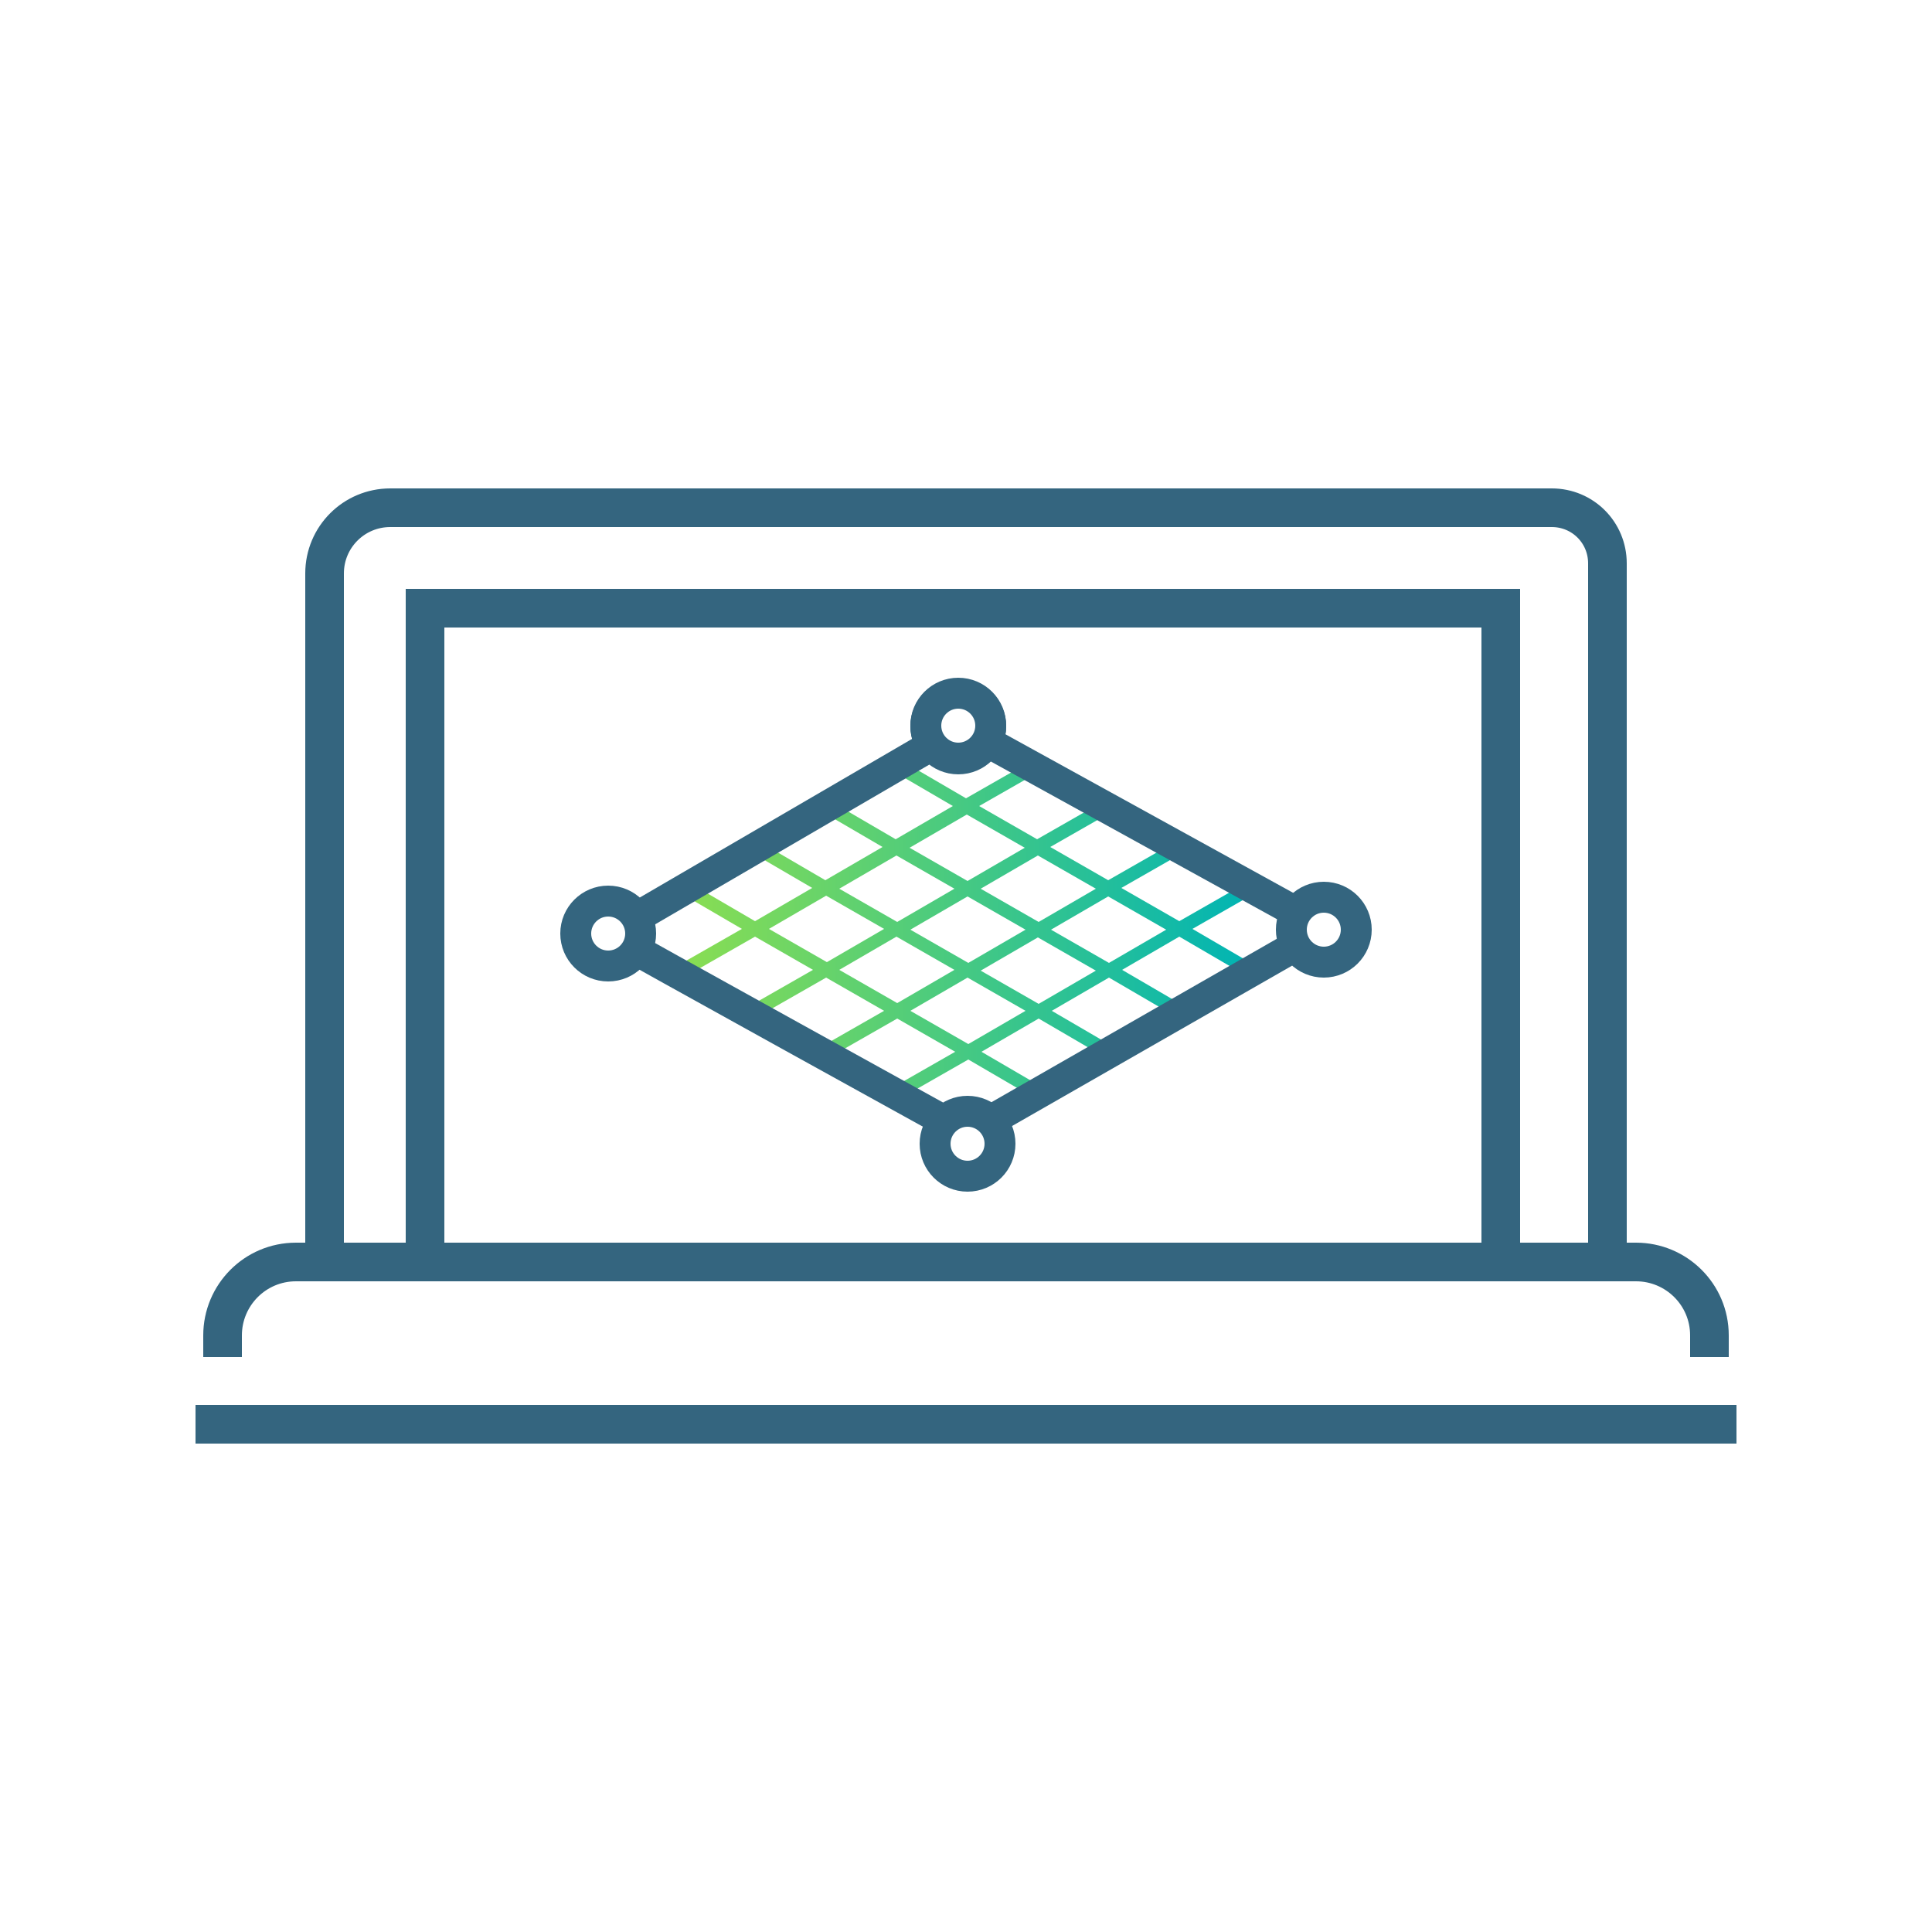
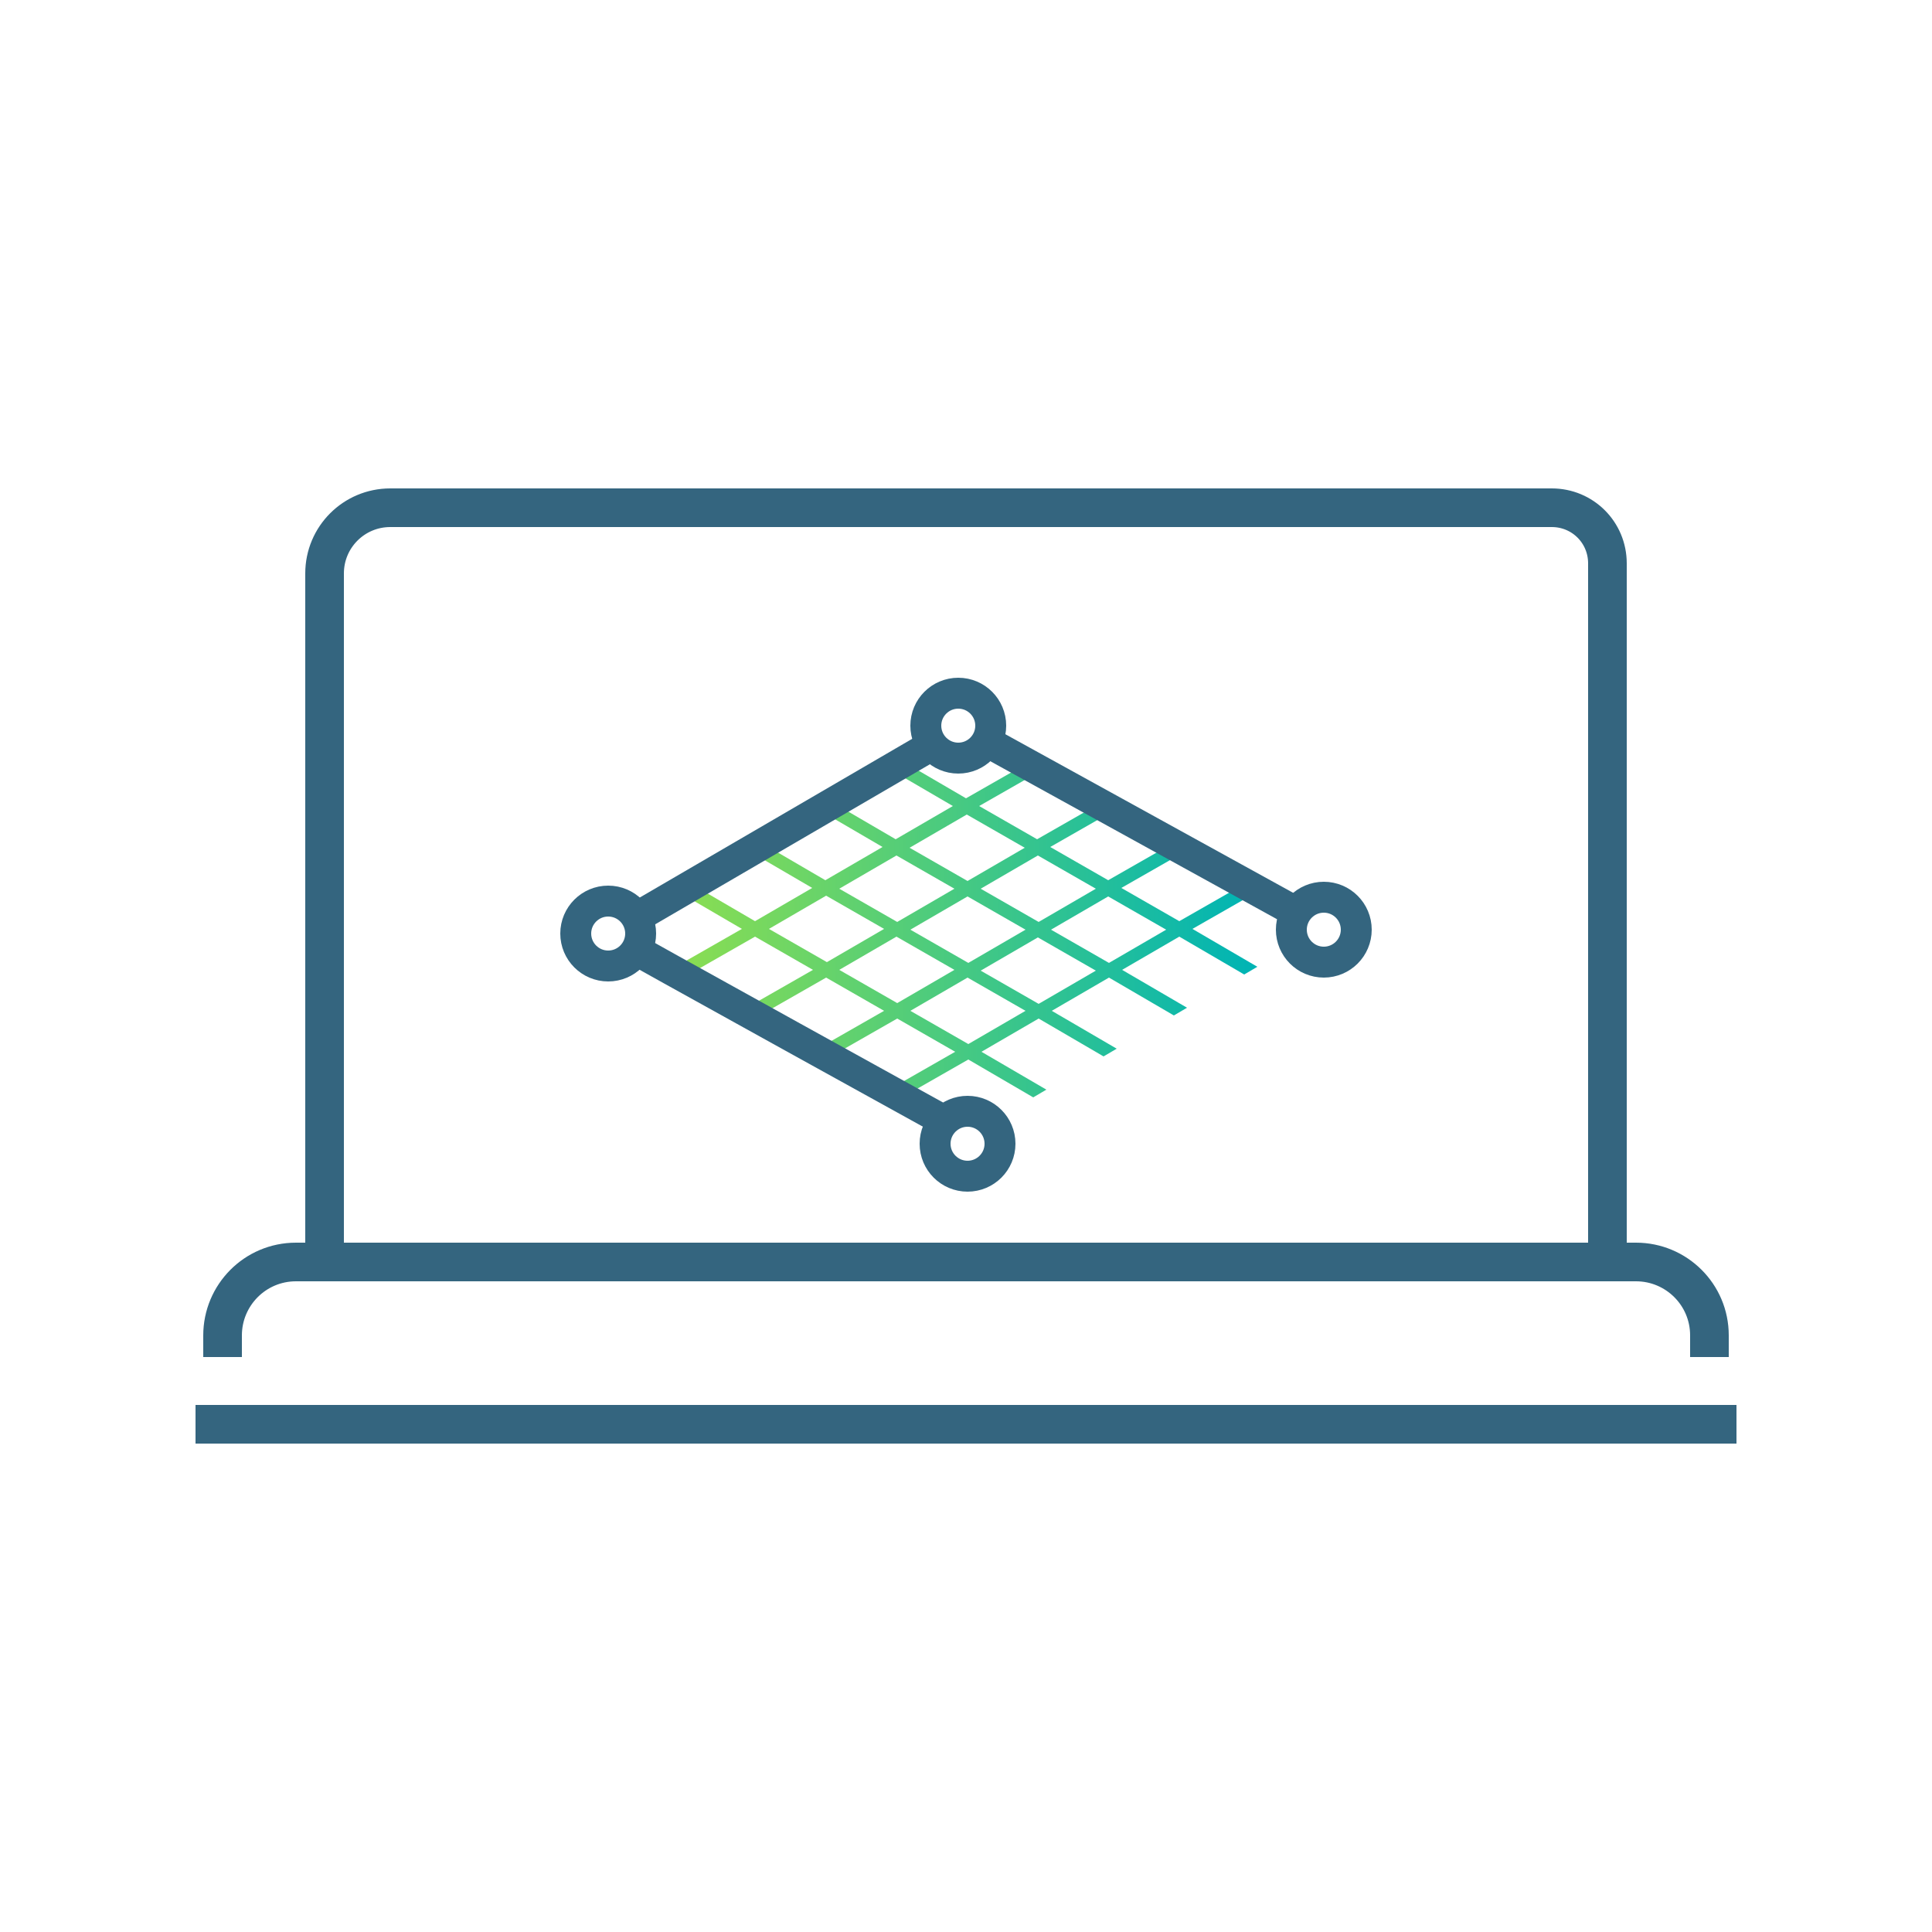
<svg xmlns="http://www.w3.org/2000/svg" version="1.1" x="0px" y="0px" viewBox="0 0 250 250" style="enable-background:new 0 0 250 250;" xml:space="preserve">
  <style type="text/css">
	.st0{fill:none;stroke:#34657F;stroke-width:5;stroke-linecap:round;stroke-miterlimit:10;}
	.st1{fill:none;stroke:url(#SVGID_5_);stroke-width:5;stroke-linecap:round;stroke-miterlimit:10;}
	.st2{fill:none;}
	.st3{fill:url(#SVGID_6_);}
	.st4{fill:url(#SVGID_7_);}
	.st5{fill:url(#SVGID_8_);}
	.st6{fill:url(#SVGID_9_);}
	.st7{fill:none;stroke:url(#SVGID_10_);stroke-width:5;stroke-linecap:round;stroke-miterlimit:10;}
	.st8{fill:none;stroke:url(#SVGID_11_);stroke-width:5;stroke-miterlimit:10;}
	.st9{fill:none;stroke:url(#SVGID_12_);stroke-width:5;stroke-miterlimit:10;}
	.st10{fill:#34657F;}
	.st11{fill:none;stroke:url(#SVGID_13_);stroke-width:5;stroke-miterlimit:10;}
	.st12{fill:#32627F;}
	.st13{fill:url(#SVGID_14_);}
	.st14{fill:url(#SVGID_15_);}
	.st15{fill:url(#SVGID_16_);}
	.st16{fill:url(#SVGID_17_);}
	.st17{fill:none;stroke:url(#SVGID_18_);stroke-width:5;stroke-linecap:round;stroke-miterlimit:10;}
	.st18{fill:none;stroke:url(#SVGID_19_);stroke-width:5;stroke-linecap:round;stroke-miterlimit:10;}
	.st19{fill:none;stroke:url(#SVGID_20_);stroke-width:5;stroke-linecap:round;stroke-miterlimit:10;}
	.st20{fill:none;stroke:url(#SVGID_21_);stroke-width:5;stroke-linecap:round;stroke-miterlimit:10;}
	.st21{fill:none;stroke:url(#SVGID_22_);stroke-width:5;stroke-linecap:round;stroke-miterlimit:10;}
	.st22{fill:none;stroke:url(#SVGID_23_);stroke-width:5;stroke-linecap:round;stroke-miterlimit:10;}
	.st23{fill:none;stroke:url(#SVGID_24_);stroke-width:5;stroke-linecap:round;stroke-miterlimit:10;}
	.st24{fill:none;stroke:url(#SVGID_25_);stroke-width:5;stroke-linecap:round;stroke-miterlimit:10;}
	.st25{enable-background:new    ;}
	.st26{fill:none;stroke:#34657F;stroke-width:5;stroke-miterlimit:10;}
	.st27{fill:none;stroke:#34657F;stroke-width:5;stroke-linejoin:round;stroke-miterlimit:10;}
	.st28{fill:url(#SVGID_28_);}
	.st29{fill:url(#SVGID_29_);}
	.st30{fill:#FFFFFF;stroke:#34657F;stroke-width:5;stroke-miterlimit:10;}
	.st31{fill:none;stroke:url(#SVGID_30_);stroke-width:5;stroke-miterlimit:10;}
	.st32{fill:none;stroke:url(#SVGID_31_);stroke-width:5;stroke-miterlimit:10;}
	.st33{fill:none;stroke:url(#SVGID_32_);stroke-width:5;stroke-miterlimit:10;}
	.st34{fill:url(#SVGID_33_);}
	.st35{fill:url(#SVGID_34_);}
	.st36{fill:url(#SVGID_35_);}
	.st37{fill:url(#SVGID_36_);}
	.st38{fill:url(#SVGID_37_);}
	.st39{fill:url(#SVGID_38_);}
	.st40{fill:url(#SVGID_39_);}
	.st41{fill:url(#SVGID_40_);}
	.st42{fill:url(#SVGID_41_);}
	.st43{fill:url(#SVGID_42_);}
	.st44{fill:url(#SVGID_43_);}
	.st45{fill:url(#SVGID_44_);}
	.st46{fill:url(#SVGID_45_);}
	.st47{fill:url(#SVGID_46_);}
	.st48{fill:url(#SVGID_47_);stroke:url(#SVGID_48_);stroke-width:5;stroke-miterlimit:10;}
	.st49{fill:url(#SVGID_49_);stroke:url(#SVGID_50_);stroke-width:5;stroke-miterlimit:10;}
	.st50{fill:url(#SVGID_51_);}
	.st51{fill:url(#SVGID_52_);}
	.st52{fill:url(#SVGID_53_);}
	.st53{fill:url(#SVGID_54_);}
	.st54{fill:url(#SVGID_55_);}
	.st55{fill:url(#SVGID_56_);}
	.st56{fill:url(#SVGID_57_);}
	.st57{fill:url(#SVGID_58_);}
	.st58{fill:url(#SVGID_59_);}
	.st59{fill:url(#SVGID_60_);}
	.st60{fill:url(#SVGID_61_);}
	.st61{fill:url(#SVGID_62_);}
	.st62{fill:url(#SVGID_63_);}
	.st63{fill:url(#SVGID_64_);}
	.st64{fill:none;stroke:#34657F;stroke-width:5;stroke-linecap:round;stroke-linejoin:round;stroke-miterlimit:10;}
	.st65{fill:url(#SVGID_65_);}
	.st66{fill:none;stroke:#8BDE51;stroke-width:5;stroke-linejoin:round;stroke-miterlimit:10;}
	.st67{fill:none;stroke:#6FD665;stroke-width:5;stroke-linejoin:round;stroke-miterlimit:10;}
	.st68{fill:none;stroke:#53CD79;stroke-width:5;stroke-linejoin:round;stroke-miterlimit:10;}
	.st69{fill:none;stroke:#38C58C;stroke-width:5;stroke-linejoin:round;stroke-miterlimit:10;}
	.st70{fill:none;stroke:#1CBCA0;stroke-width:5;stroke-linejoin:round;stroke-miterlimit:10;}
	.st71{fill:none;stroke:#00B4B4;stroke-width:5;stroke-linejoin:round;stroke-miterlimit:10;}
	.st72{fill:url(#SVGID_68_);}
	.st73{fill:url(#SVGID_69_);}
	.st74{fill:url(#SVGID_70_);}
	.st75{fill:url(#SVGID_71_);}
	.st76{fill:url(#SVGID_72_);}
	.st77{fill:url(#SVGID_73_);}
	.st78{fill:url(#SVGID_74_);}
	.st79{fill:url(#SVGID_75_);}
	.st80{fill:url(#SVGID_76_);}
	.st81{fill:url(#SVGID_77_);}
	.st82{fill:url(#SVGID_78_);}
	.st83{fill:url(#SVGID_79_);}
	.st84{fill:url(#SVGID_80_);}
	.st85{fill:url(#SVGID_81_);}
	.st86{fill:url(#SVGID_82_);}
	.st87{fill:url(#SVGID_83_);}
	.st88{fill:url(#SVGID_84_);}
	.st89{fill:url(#SVGID_85_);}
	.st90{fill:url(#SVGID_86_);}
	.st91{fill:url(#SVGID_87_);}
	.st92{fill:url(#SVGID_88_);}
	.st93{fill:url(#SVGID_89_);}
	.st94{fill:none;stroke:#34657F;stroke-width:5;stroke-linecap:round;stroke-linejoin:round;}
	.st95{fill:url(#SVGID_90_);}
	.st96{fill:none;stroke:url(#SVGID_91_);stroke-width:5;stroke-miterlimit:10;}
	.st97{fill:#34657F;stroke:#34657F;stroke-width:5;stroke-miterlimit:10;}
	.st98{fill:url(#SVGID_108_);}
	.st99{fill:none;stroke:#34657F;stroke-width:5;stroke-miterlimit:10;stroke-dasharray:0,13.433,0,0;}
	.st100{fill:none;stroke:#34657F;stroke-width:5;stroke-miterlimit:10;stroke-dasharray:13.452,0,0,13.433,0,0;}
	.st101{fill:none;stroke:#34657F;stroke-width:5;stroke-miterlimit:10;stroke-dasharray:1.047529e-02,14.645,1.047529e-02,0;}
	
		.st102{fill:none;stroke:#34657F;stroke-width:5;stroke-miterlimit:10;stroke-dasharray:14.665,0,1.047529e-02,14.645,1.047529e-02,0;}
	.st103{fill:none;stroke:#34657F;stroke-width:5;stroke-miterlimit:10;stroke-dasharray:0,12.897,0,0;}
	.st104{fill:none;stroke:#34657F;stroke-width:5;stroke-miterlimit:10;stroke-dasharray:12.915,0,0,12.897,0,0;}
	.st105{fill:none;stroke:#34657F;stroke-width:5;stroke-miterlimit:10;stroke-dasharray:0,13.054,0,0;}
	.st106{fill:none;stroke:#34657F;stroke-width:5;stroke-miterlimit:10;stroke-dasharray:13.073,0,0,13.054,0,0;}
	.st107{fill:url(#SVGID_109_);stroke:#34657F;stroke-width:5;stroke-miterlimit:10;}
	.st108{fill:none;stroke:url(#SVGID_110_);stroke-width:5;stroke-miterlimit:10;stroke-dasharray:20;}
	.st109{fill:none;stroke:url(#SVGID_111_);stroke-width:5;stroke-miterlimit:10;stroke-dasharray:19.595;}
	.st110{clip-path:url(#SVGID_113_);}
	.st111{fill:none;stroke:url(#SVGID_114_);stroke-width:5;stroke-miterlimit:10;}
	.st112{fill:none;stroke:url(#SVGID_115_);stroke-width:5;stroke-miterlimit:10;}
	.st113{fill:none;stroke:url(#SVGID_116_);stroke-width:5;stroke-miterlimit:10;}
	.st114{fill:none;stroke:url(#SVGID_117_);stroke-width:5;stroke-miterlimit:10;}
	.st115{fill:none;stroke:url(#SVGID_118_);stroke-width:5;stroke-miterlimit:10;}
	.st116{fill:none;stroke:url(#SVGID_119_);stroke-width:5;stroke-miterlimit:10;}
	.st117{fill:none;stroke:url(#SVGID_120_);stroke-width:5;stroke-miterlimit:10;}
	.st118{fill:none;stroke:url(#SVGID_121_);stroke-width:5;stroke-miterlimit:10;}
	.st119{fill:none;stroke:url(#SVGID_122_);stroke-width:5;stroke-miterlimit:10;}
	.st120{fill:none;stroke:url(#SVGID_123_);stroke-width:5;stroke-miterlimit:10;}
	.st121{fill:none;stroke:url(#SVGID_124_);stroke-width:5;stroke-miterlimit:10;}
	.st122{fill:none;stroke:url(#SVGID_125_);stroke-width:5;stroke-miterlimit:10;}
	.st123{fill:none;stroke:url(#SVGID_126_);stroke-width:5;stroke-miterlimit:10;}
	.st124{fill:none;stroke:url(#SVGID_127_);stroke-width:5;stroke-miterlimit:10;}
	.st125{fill:none;stroke:url(#SVGID_128_);stroke-width:5;stroke-miterlimit:10;}
	.st126{fill:none;stroke:url(#SVGID_129_);stroke-width:5;stroke-miterlimit:10;}
	.st127{fill:none;stroke:url(#SVGID_130_);stroke-width:5;stroke-miterlimit:10;}
	.st128{fill:none;stroke:url(#SVGID_131_);stroke-width:5;stroke-miterlimit:10;}
	.st129{fill:none;stroke:url(#SVGID_132_);stroke-width:5;stroke-miterlimit:10;}
	.st130{fill:none;stroke:url(#SVGID_133_);stroke-width:5;stroke-miterlimit:10;}
	.st131{fill:none;stroke:url(#SVGID_134_);stroke-width:5;stroke-miterlimit:10;}
	.st132{fill:none;stroke:url(#SVGID_135_);stroke-width:5;stroke-miterlimit:10;}
	.st133{fill:none;stroke:url(#SVGID_136_);stroke-width:5;stroke-miterlimit:10;}
	.st134{fill:none;stroke:url(#SVGID_137_);stroke-width:5;stroke-miterlimit:10;}
	.st135{fill:none;stroke:url(#SVGID_138_);stroke-width:5;stroke-miterlimit:10;}
	.st136{fill:none;stroke:url(#SVGID_139_);stroke-width:5;stroke-miterlimit:10;}
	.st137{fill:none;stroke:url(#SVGID_140_);stroke-width:5;stroke-miterlimit:10;}
	.st138{fill:url(#SVGID_141_);}
	.st139{fill:url(#SVGID_142_);}
	.st140{fill:url(#SVGID_143_);}
	.st141{fill:url(#SVGID_144_);}
	.st142{fill:url(#SVGID_145_);}
	.st143{fill:url(#SVGID_146_);}
	.st144{fill:url(#SVGID_147_);}
	.st145{fill:url(#SVGID_148_);}
	.st146{fill:url(#SVGID_149_);}
	.st147{fill:none;stroke:#366681;stroke-width:5;stroke-miterlimit:10;}
	.st148{fill:none;stroke:#4E738A;stroke-width:5;stroke-miterlimit:10;}
	.st149{fill:url(#SVGID_150_);}
	.st150{fill:url(#SVGID_151_);}
	.st151{fill:url(#SVGID_152_);}
	.st152{fill:url(#SVGID_153_);}
	.st153{fill:url(#SVGID_154_);}
	.st154{fill:url(#SVGID_155_);}
	.st155{fill:url(#SVGID_156_);}
	.st156{fill:url(#SVGID_157_);}
	.st157{fill:url(#SVGID_158_);}
	.st158{fill:url(#SVGID_159_);}
	.st159{fill:url(#SVGID_160_);stroke:url(#SVGID_161_);stroke-width:3;stroke-miterlimit:10;}
	.st160{fill:url(#SVGID_162_);stroke:url(#SVGID_163_);stroke-width:3;stroke-miterlimit:10;}
	.st161{fill:url(#SVGID_164_);stroke:url(#SVGID_165_);stroke-width:3;stroke-miterlimit:10;}
	.st162{fill:url(#SVGID_166_);stroke:url(#SVGID_167_);stroke-width:3;stroke-miterlimit:10;}
	.st163{fill:url(#SVGID_168_);stroke:url(#SVGID_169_);stroke-width:3;stroke-miterlimit:10;}
	.st164{fill:url(#SVGID_170_);stroke:url(#SVGID_171_);stroke-width:3;stroke-miterlimit:10;}
	.st165{fill:url(#SVGID_172_);stroke:url(#SVGID_173_);stroke-width:3;stroke-miterlimit:10;}
	.st166{fill:url(#SVGID_174_);stroke:url(#SVGID_175_);stroke-width:3;stroke-miterlimit:10;}
	.st167{fill:none;stroke:url(#SVGID_176_);stroke-width:5;stroke-miterlimit:10;}
	.st168{fill:none;stroke:url(#SVGID_177_);stroke-width:5;stroke-miterlimit:10;}
	.st169{fill:none;stroke:url(#SVGID_178_);stroke-width:5;stroke-miterlimit:10;}
	.st170{fill:url(#SVGID_179_);}
	.st171{fill:url(#SVGID_180_);}
	.st172{fill:url(#SVGID_181_);}
	.st173{fill:none;stroke:url(#SVGID_182_);stroke-width:5;stroke-miterlimit:10;}
	.st174{fill:none;stroke:url(#SVGID_183_);stroke-width:5;stroke-miterlimit:10;}
	.st175{fill:url(#SVGID_184_);}
	.st176{fill:url(#SVGID_185_);}
	.st177{fill:url(#SVGID_186_);}
	.st178{fill:none;stroke:url(#SVGID_187_);stroke-width:5;stroke-linecap:round;stroke-miterlimit:10;}
	.st179{fill:url(#SVGID_188_);}
	.st180{fill:url(#SVGID_189_);}
	.st181{fill:url(#SVGID_190_);}
	.st182{fill:url(#SVGID_191_);}
	.st183{fill:url(#SVGID_192_);}
	.st184{fill:url(#SVGID_193_);}
	.st185{fill:url(#SVGID_194_);}
	.st186{fill:url(#SVGID_195_);}
	.st187{fill:url(#SVGID_196_);}
	.st188{fill:url(#SVGID_197_);}
	.st189{fill:url(#SVGID_198_);}
	.st190{fill:url(#SVGID_199_);}
	.st191{fill:url(#SVGID_200_);}
	.st192{fill:#FFFFFF;}
	.st193{fill:url(#SVGID_201_);}
	.st194{fill:url(#SVGID_202_);}
	.st195{fill:url(#SVGID_203_);}
	.st196{fill:url(#SVGID_204_);}
	.st197{fill:url(#SVGID_205_);}
	.st198{fill:url(#SVGID_206_);}
	.st199{fill:url(#SVGID_207_);}
	.st200{fill:#00B4B4;}
	.st201{fill:none;stroke:url(#SVGID_208_);stroke-width:5;stroke-miterlimit:10;}
	.st202{fill:none;stroke:url(#SVGID_209_);stroke-width:5;stroke-miterlimit:10;}
	.st203{fill:url(#SVGID_210_);}
	.st204{fill:url(#SVGID_211_);}
	.st205{fill:url(#SVGID_212_);}
	.st206{fill:url(#SVGID_213_);}
	.st207{fill:url(#SVGID_214_);}
	.st208{fill:url(#SVGID_215_);}
	.st209{fill:url(#SVGID_216_);}
	.st210{fill:url(#SVGID_217_);}
	.st211{fill:url(#SVGID_218_);}
	.st212{fill:url(#SVGID_219_);}
	.st213{fill:url(#SVGID_220_);}
	.st214{fill:url(#SVGID_221_);}
	.st215{fill:url(#SVGID_222_);}
	.st216{fill:url(#SVGID_223_);}
	.st217{fill:url(#SVGID_224_);}
	.st218{fill:url(#SVGID_225_);}
	.st219{fill:none;stroke:url(#SVGID_226_);stroke-width:5;stroke-miterlimit:10;}
	.st220{fill:url(#SVGID_227_);}
	.st221{fill:none;stroke:url(#SVGID_228_);stroke-width:5;stroke-miterlimit:10;}
	.st222{fill:none;stroke:url(#SVGID_229_);stroke-width:5;stroke-linecap:round;stroke-miterlimit:10;}
	.st223{fill:none;stroke:url(#SVGID_230_);stroke-width:5;stroke-linecap:round;stroke-miterlimit:10;}
	.st224{fill:url(#SVGID_231_);}
	.st225{fill:url(#SVGID_232_);}
	.st226{fill:url(#SVGID_233_);}
	.st227{fill:url(#SVGID_234_);}
	.st228{fill:url(#SVGID_235_);}
	.st229{fill:url(#SVGID_236_);}
	.st230{fill:url(#SVGID_237_);}
	.st231{fill:url(#SVGID_238_);}
	.st232{fill:none;stroke:url(#SVGID_239_);stroke-width:5;stroke-miterlimit:10;}
	.st233{fill:url(#SVGID_240_);}
	.st234{fill:url(#SVGID_241_);}
	.st235{fill:url(#SVGID_242_);}
	.st236{fill:url(#SVGID_243_);}
	.st237{fill:url(#SVGID_244_);}
	.st238{fill:url(#SVGID_245_);}
	.st239{fill:url(#SVGID_246_);}
	.st240{fill:url(#SVGID_247_);}
	.st241{fill:none;stroke:url(#SVGID_248_);stroke-width:5;stroke-miterlimit:10;}
	.st242{fill:none;stroke:url(#SVGID_249_);stroke-width:5;stroke-miterlimit:10;}
	.st243{fill:#FFFFFF;stroke:#34657F;stroke-width:5;stroke-linejoin:round;stroke-miterlimit:10;}
	.st244{fill:#FFFFFF;stroke:#34657F;stroke-width:5;stroke-linecap:round;stroke-miterlimit:10;}
	.st245{fill:url(#SVGID_250_);}
	.st246{fill:url(#SVGID_251_);}
	.st247{fill:url(#SVGID_252_);}
	.st248{fill:url(#SVGID_253_);}
	.st249{fill:url(#SVGID_254_);}
	.st250{fill:url(#SVGID_255_);}
	.st251{fill:url(#SVGID_256_);}
	.st252{fill:url(#SVGID_257_);}
	.st253{fill:url(#SVGID_258_);}
	.st254{fill:url(#SVGID_259_);}
	.st255{fill:url(#SVGID_260_);}
	.st256{fill:url(#SVGID_261_);}
	.st257{fill:url(#SVGID_262_);}
	.st258{fill:url(#SVGID_263_);}
	.st259{fill:url(#SVGID_264_);}
	.st260{fill:none;stroke:url(#SVGID_265_);stroke-width:5;stroke-miterlimit:10;}
	.st261{fill:none;stroke:url(#SVGID_266_);stroke-width:5;stroke-miterlimit:10;}
	.st262{fill:none;stroke:url(#SVGID_267_);stroke-width:5;stroke-linecap:round;stroke-linejoin:round;stroke-miterlimit:10;}
	.st263{fill:#FFFFFF;stroke:#8BDE51;stroke-width:5;stroke-linecap:round;stroke-linejoin:round;stroke-miterlimit:10;}
	.st264{fill:none;stroke:url(#SVGID_268_);stroke-width:5;stroke-linecap:round;stroke-linejoin:round;stroke-miterlimit:10;}
	.st265{fill:none;stroke:url(#SVGID_269_);stroke-width:5;stroke-miterlimit:10;}
	.st266{fill:none;stroke:url(#SVGID_270_);stroke-width:5;stroke-miterlimit:10;}
	.st267{fill:none;stroke:url(#SVGID_271_);stroke-width:5;stroke-miterlimit:10;}
	.st268{fill:none;stroke:url(#SVGID_272_);stroke-width:5;stroke-miterlimit:10;}
	.st269{fill:none;stroke:url(#SVGID_273_);stroke-width:5;stroke-miterlimit:10;}
	.st270{fill:none;stroke:url(#SVGID_274_);stroke-width:5;stroke-miterlimit:10;}
	.st271{fill:none;stroke:url(#SVGID_275_);stroke-width:5;stroke-miterlimit:10;}
	.st272{fill:none;stroke:url(#SVGID_276_);stroke-width:5;stroke-miterlimit:10;}
	.st273{fill:url(#SVGID_277_);stroke:url(#SVGID_278_);stroke-miterlimit:10;}
	.st274{fill:url(#SVGID_279_);}
	.st275{fill:url(#SVGID_280_);}
	.st276{fill:url(#SVGID_281_);}
	.st277{fill:url(#SVGID_282_);}
	.st278{fill:url(#SVGID_283_);}
	.st279{fill:url(#SVGID_284_);}
	.st280{fill:url(#SVGID_285_);}
	.st281{fill:url(#SVGID_286_);}
	.st282{fill:url(#SVGID_287_);}
	.st283{fill:url(#SVGID_288_);}
	.st284{fill:url(#SVGID_289_);}
	.st285{fill:url(#SVGID_290_);}
	.st286{fill:url(#SVGID_291_);}
	.st287{fill:url(#SVGID_292_);}
	.st288{fill:url(#SVGID_293_);}
	.st289{fill:url(#SVGID_294_);}
	.st290{fill:url(#SVGID_295_);}
	.st291{fill:url(#SVGID_296_);}
	.st292{fill:url(#SVGID_297_);}
	.st293{fill:url(#SVGID_298_);}
	.st294{fill:url(#SVGID_299_);}
	.st295{fill:url(#SVGID_300_);}
	.st296{fill:url(#SVGID_301_);}
	.st297{fill:url(#SVGID_302_);}
	.st298{fill:url(#SVGID_303_);}
	.st299{fill:url(#SVGID_304_);}
	.st300{fill:url(#SVGID_305_);}
	.st301{fill:url(#SVGID_306_);}
	.st302{fill:url(#SVGID_307_);}
	.st303{fill:url(#SVGID_308_);}
	.st304{fill:url(#SVGID_309_);}
	.st305{fill:none;stroke:#356580;stroke-width:5;stroke-linejoin:round;stroke-miterlimit:10;}
	.st306{fill:#356580;}
	.st307{fill:none;stroke:url(#SVGID_310_);stroke-width:5;stroke-miterlimit:10;}
	.st308{fill:none;stroke:#356580;stroke-width:5;stroke-miterlimit:10;}
	.st309{fill:url(#SVGID_311_);}
	.st310{fill:url(#SVGID_312_);}
	.st311{fill:url(#SVGID_313_);}
	.st312{fill:url(#SVGID_314_);}
	.st313{fill:url(#SVGID_315_);}
	.st314{fill:url(#SVGID_316_);}
	.st315{fill:none;stroke:#FFFFFF;stroke-width:5;stroke-miterlimit:10;}
	.st316{fill:url(#SVGID_317_);}
	.st317{fill:none;stroke:url(#SVGID_318_);stroke-width:5;stroke-miterlimit:10;}
	.st318{fill:none;stroke:#356580;stroke-width:5;stroke-linecap:round;stroke-linejoin:round;stroke-miterlimit:10;}
	.st319{fill:url(#SVGID_319_);}
	.st320{fill:url(#SVGID_320_);}
	.st321{fill:url(#SVGID_321_);}
	.st322{fill:url(#SVGID_322_);}
	.st323{clip-path:url(#SVGID_328_);}
	.st324{fill:none;stroke:url(#SVGID_337_);stroke-width:5;stroke-miterlimit:10;}
	.st325{fill:url(#SVGID_338_);}
	.st326{fill:none;stroke:url(#SVGID_339_);stroke-width:5;stroke-miterlimit:10;}
	.st327{fill:url(#SVGID_340_);}
	.st328{fill:none;stroke:url(#SVGID_341_);stroke-width:5;stroke-miterlimit:10;}
	.st329{fill:url(#SVGID_342_);}
	.st330{fill:url(#SVGID_343_);}
	.st331{fill:url(#SVGID_344_);}
	.st332{fill:url(#SVGID_345_);}
	.st333{fill:url(#SVGID_346_);}
	.st334{fill:url(#SVGID_347_);}
	.st335{fill:none;stroke:url(#SVGID_348_);stroke-width:5;stroke-miterlimit:10;}
	.st336{fill:url(#SVGID_361_);}
	.st337{fill:url(#SVGID_362_);}
	.st338{fill:url(#SVGID_363_);}
	.st339{fill:url(#SVGID_364_);}
	.st340{fill:url(#SVGID_365_);}
	.st341{fill:url(#SVGID_366_);}
	.st342{fill:url(#SVGID_367_);}
	.st343{fill:url(#SVGID_368_);}
	.st344{fill:url(#SVGID_369_);}
	.st345{fill:url(#SVGID_370_);}
	.st346{fill:none;stroke:url(#SVGID_371_);stroke-width:5;stroke-miterlimit:10;}
	.st347{fill:none;stroke:url(#SVGID_372_);stroke-width:5;stroke-miterlimit:10;}
	.st348{fill:none;stroke:url(#SVGID_373_);stroke-width:5;stroke-miterlimit:10;}
	.st349{fill:none;stroke:url(#SVGID_374_);stroke-width:5;stroke-miterlimit:10;}
	.st350{fill:none;stroke:url(#SVGID_375_);stroke-width:5;stroke-miterlimit:10;}
	.st351{fill:none;stroke:url(#SVGID_376_);stroke-width:5;stroke-miterlimit:10;}
	.st352{fill:none;stroke:url(#SVGID_377_);stroke-width:5;stroke-miterlimit:10;}
	.st353{fill:none;stroke:url(#SVGID_378_);stroke-width:5;stroke-miterlimit:10;}
	.st354{fill:none;stroke:url(#SVGID_379_);stroke-width:5;stroke-miterlimit:10;}
	.st355{fill:none;stroke:url(#SVGID_380_);stroke-width:5;stroke-miterlimit:10;}
	.st356{fill:none;stroke:url(#SVGID_381_);stroke-width:5;stroke-miterlimit:10;}
	.st357{fill:none;stroke:url(#SVGID_382_);stroke-width:5;stroke-miterlimit:10;}
	.st358{fill:none;stroke:url(#SVGID_383_);stroke-width:5;stroke-miterlimit:10;}
	.st359{fill:none;stroke:url(#SVGID_384_);stroke-width:5;stroke-miterlimit:10;}
	.st360{fill:none;stroke:url(#SVGID_385_);stroke-width:5;stroke-miterlimit:10;}
	.st361{fill:url(#SVGID_386_);}
	.st362{fill-rule:evenodd;clip-rule:evenodd;fill:none;stroke:#FFFFFF;stroke-width:3;stroke-miterlimit:10;}
	.st363{fill:none;stroke:url(#SVGID_387_);stroke-width:5;stroke-linejoin:round;stroke-miterlimit:10;}
	.st364{fill:none;stroke:url(#SVGID_388_);stroke-width:5;stroke-linejoin:round;stroke-miterlimit:10;}
	.st365{fill:none;stroke:url(#SVGID_389_);stroke-width:5;stroke-linejoin:round;stroke-miterlimit:10;}
	.st366{fill:none;stroke:url(#SVGID_390_);stroke-width:5;stroke-linejoin:round;stroke-miterlimit:10;}
	.st367{fill:none;stroke:url(#SVGID_391_);stroke-width:5;stroke-linejoin:round;stroke-miterlimit:10;}
	.st368{fill:none;stroke:url(#SVGID_392_);stroke-width:5;stroke-linejoin:round;stroke-miterlimit:10;}
	.st369{fill:none;stroke:url(#SVGID_393_);stroke-width:5;stroke-linejoin:round;stroke-miterlimit:10;}
	.st370{fill:none;stroke:url(#SVGID_394_);stroke-width:5;stroke-linejoin:round;stroke-miterlimit:10;}
	.st371{fill:none;stroke:url(#SVGID_395_);stroke-width:5;stroke-linejoin:round;stroke-miterlimit:10;}
	.st372{fill:none;stroke:url(#SVGID_396_);stroke-width:5;stroke-linejoin:round;stroke-miterlimit:10;}
	.st373{fill:none;stroke:url(#SVGID_397_);stroke-width:5;stroke-linejoin:round;stroke-miterlimit:10;}
	.st374{fill:none;stroke:url(#SVGID_398_);stroke-width:5;stroke-linejoin:round;stroke-miterlimit:10;}
	.st375{fill:none;stroke:url(#SVGID_399_);stroke-width:5;stroke-linejoin:round;stroke-miterlimit:10;}
	.st376{fill:none;stroke:url(#SVGID_400_);stroke-width:5;stroke-linejoin:round;stroke-miterlimit:10;}
	.st377{fill:none;stroke:url(#SVGID_401_);stroke-width:5;stroke-linejoin:round;stroke-miterlimit:10;}
	.st378{fill:none;stroke:url(#SVGID_402_);stroke-width:5;stroke-linejoin:round;stroke-miterlimit:10;}
	.st379{fill:none;stroke:url(#SVGID_403_);stroke-width:5;stroke-linejoin:round;stroke-miterlimit:10;}
	.st380{fill:none;stroke:url(#SVGID_404_);stroke-width:5;stroke-linejoin:round;stroke-miterlimit:10;}
	.st381{fill:none;stroke:url(#SVGID_405_);stroke-width:5;stroke-linejoin:round;stroke-miterlimit:10;}
	.st382{fill:none;stroke:url(#SVGID_406_);stroke-width:5;stroke-linejoin:round;stroke-miterlimit:10;}
	.st383{fill:none;stroke:url(#SVGID_407_);stroke-width:5;stroke-linejoin:round;stroke-miterlimit:10;}
	.st384{fill:none;stroke:url(#SVGID_408_);stroke-width:5;stroke-linecap:round;stroke-miterlimit:10;stroke-dasharray:0.5,6;}
	.st385{fill:none;stroke:url(#SVGID_409_);stroke-width:5;stroke-linecap:round;stroke-miterlimit:10;stroke-dasharray:0.5,6;}
	.st386{fill:none;stroke:url(#SVGID_410_);stroke-width:5;stroke-linecap:round;stroke-miterlimit:10;stroke-dasharray:0.5,6;}
	.st387{fill:none;stroke:url(#SVGID_411_);stroke-width:5;stroke-linecap:round;stroke-miterlimit:10;stroke-dasharray:0.5,6;}
	.st388{fill:none;stroke:url(#SVGID_412_);stroke-width:5;stroke-linecap:round;stroke-miterlimit:10;stroke-dasharray:0.5,6;}
	.st389{fill:none;stroke:url(#SVGID_413_);stroke-width:5;stroke-linecap:round;stroke-miterlimit:10;stroke-dasharray:0.5,6;}
	.st390{fill:none;stroke:url(#SVGID_414_);stroke-width:5;stroke-linecap:round;stroke-miterlimit:10;stroke-dasharray:0.5,6;}
	.st391{fill:none;stroke:url(#SVGID_415_);stroke-width:5;stroke-linecap:round;stroke-miterlimit:10;stroke-dasharray:0.5,6;}
	.st392{fill:none;stroke:url(#SVGID_418_);stroke-width:5;stroke-linecap:round;stroke-miterlimit:10;}
	.st393{fill:none;stroke:url(#SVGID_419_);stroke-width:5;stroke-linecap:round;stroke-miterlimit:10;}
	.st394{fill:none;stroke:url(#SVGID_420_);stroke-width:5;stroke-linecap:round;stroke-miterlimit:10;}
	.st395{fill:none;stroke:url(#SVGID_421_);stroke-width:5;stroke-linecap:round;stroke-miterlimit:10;}
	.st396{fill:none;stroke:url(#SVGID_422_);stroke-width:5;stroke-linecap:round;stroke-miterlimit:10;}
	.st397{fill:none;stroke:url(#SVGID_423_);stroke-width:5;stroke-linecap:round;stroke-miterlimit:10;}
	.st398{fill:none;stroke:url(#SVGID_424_);stroke-width:5;stroke-linecap:round;stroke-miterlimit:10;}
	.st399{fill:none;stroke:url(#SVGID_425_);stroke-width:5;stroke-linecap:round;stroke-miterlimit:10;}
	.st400{fill:none;stroke:#80BC00;stroke-width:5;stroke-miterlimit:10;}
	.st401{fill:url(#SVGID_428_);}
	.st402{fill:none;stroke:url(#SVGID_429_);stroke-width:5;stroke-miterlimit:10;}
	.st403{fill:url(#SVGID_430_);}
	.st404{fill:none;stroke:url(#SVGID_431_);stroke-width:5;stroke-miterlimit:10;}
	.st405{fill-rule:evenodd;clip-rule:evenodd;fill:none;stroke:#356580;stroke-width:5;stroke-linejoin:round;stroke-miterlimit:10;}
	.st406{fill:url(#SVGID_432_);}
	.st407{fill:none;stroke:url(#SVGID_433_);stroke-width:5;stroke-miterlimit:10;}
	.st408{fill:url(#SVGID_434_);}
	.st409{fill:none;stroke:url(#SVGID_435_);stroke-width:5;stroke-miterlimit:10;}
	.st410{fill:none;stroke:url(#SVGID_436_);stroke-width:5;stroke-miterlimit:10;}
	.st411{fill:none;stroke:url(#SVGID_437_);stroke-width:5;stroke-miterlimit:10;}
	.st412{fill:none;stroke:url(#SVGID_438_);stroke-width:5;stroke-miterlimit:10;}
	.st413{fill:url(#SVGID_439_);}
	.st414{fill:#356580;stroke:#FFFFFF;stroke-width:5;stroke-miterlimit:10;}
	.st415{fill:none;stroke:#FFFFFF;stroke-width:5;stroke-linejoin:round;stroke-miterlimit:10;}
	.st416{fill:#FFFFFF;stroke:#356580;stroke-width:5;stroke-linejoin:round;stroke-miterlimit:10;}
	.st417{fill:none;stroke:#FFFFFF;stroke-width:5;stroke-linecap:round;stroke-linejoin:round;stroke-miterlimit:10;}
	.st418{fill:none;stroke:url(#SVGID_440_);stroke-width:5;stroke-miterlimit:10;}
	.st419{fill:url(#SVGID_441_);}
	.st420{fill:none;stroke:url(#SVGID_442_);stroke-width:5;stroke-miterlimit:10;}
	.st421{fill:url(#SVGID_443_);}
	.st422{fill:url(#SVGID_444_);}
	.st423{fill:none;stroke:url(#SVGID_445_);stroke-width:5;stroke-miterlimit:10;}
	.st424{fill:url(#SVGID_446_);}
	.st425{fill:none;stroke:url(#SVGID_447_);stroke-width:5;stroke-miterlimit:10;}
	.st426{fill:url(#SVGID_448_);}
	.st427{fill:url(#SVGID_449_);}
	.st428{fill:none;stroke:#356580;stroke-width:5;stroke-linecap:round;stroke-miterlimit:10;}
	.st429{fill:url(#SVGID_450_);}
	.st430{fill:url(#SVGID_451_);}
	.st431{fill:none;stroke:url(#SVGID_452_);stroke-width:5;stroke-miterlimit:10;}
	.st432{fill:none;stroke:url(#SVGID_453_);stroke-width:5;stroke-miterlimit:10;}
	.st433{fill:none;stroke:url(#SVGID_454_);stroke-width:5;stroke-miterlimit:10;}
	.st434{fill:none;stroke:url(#SVGID_455_);stroke-width:5;stroke-miterlimit:10;}
	.st435{fill:none;stroke:url(#SVGID_456_);stroke-width:5;stroke-miterlimit:10;}
	.st436{fill:url(#SVGID_457_);}
	.st437{fill:url(#SVGID_458_);}
	.st438{fill:url(#SVGID_459_);}
	.st439{fill:url(#SVGID_460_);}
	.st440{fill:url(#SVGID_461_);}
	.st441{fill:url(#SVGID_462_);}
	.st442{fill:url(#SVGID_463_);}
	.st443{fill-rule:evenodd;clip-rule:evenodd;fill:#356580;}
	.st444{fill-rule:evenodd;clip-rule:evenodd;fill:url(#SVGID_464_);}
	.st445{fill-rule:evenodd;clip-rule:evenodd;fill:url(#SVGID_465_);}
	.st446{fill-rule:evenodd;clip-rule:evenodd;fill:#FFFFFF;}
	.st447{fill:none;stroke:url(#SVGID_466_);stroke-width:5;stroke-miterlimit:10;}
	.st448{fill:none;stroke:url(#SVGID_467_);stroke-width:5;stroke-miterlimit:10;}
	.st449{fill:none;stroke:url(#SVGID_468_);stroke-width:5;stroke-miterlimit:10;}
	.st450{fill:none;stroke:url(#SVGID_469_);stroke-width:5;stroke-miterlimit:10;}
	.st451{fill:none;stroke:url(#SVGID_470_);stroke-width:5;stroke-miterlimit:10;}
	.st452{fill:none;stroke:url(#SVGID_471_);stroke-width:5;stroke-miterlimit:10;}
	.st453{fill:none;stroke:url(#SVGID_472_);stroke-width:5;stroke-miterlimit:10;}
	.st454{fill:none;stroke:url(#SVGID_473_);stroke-width:5;stroke-miterlimit:10;}
	.st455{fill:none;stroke:url(#SVGID_474_);stroke-width:5;stroke-miterlimit:10;}
	.st456{fill:url(#SVGID_475_);}
	.st457{fill:url(#SVGID_476_);}
	.st458{fill:url(#SVGID_477_);}
	.st459{fill:url(#SVGID_478_);}
	.st460{fill:url(#SVGID_479_);}
	.st461{fill:url(#SVGID_480_);}
	.st462{fill:url(#SVGID_481_);}
	.st463{fill:url(#SVGID_482_);}
	.st464{fill:none;stroke:url(#SVGID_483_);stroke-width:5;stroke-miterlimit:10;}
	.st465{fill:none;stroke:url(#SVGID_484_);stroke-width:5;stroke-miterlimit:10;}
	.st466{fill:none;stroke:url(#SVGID_485_);stroke-width:5;stroke-miterlimit:10;}
	.st467{fill:none;stroke:url(#SVGID_486_);stroke-width:5;stroke-miterlimit:10;}
	.st468{fill:none;stroke:url(#SVGID_487_);stroke-width:5;stroke-miterlimit:10;}
	.st469{fill:none;stroke:url(#SVGID_488_);stroke-width:5;stroke-miterlimit:10;}
	.st470{fill:none;stroke:url(#SVGID_489_);stroke-width:5;stroke-miterlimit:10;}
	.st471{fill:url(#SVGID_490_);}
	.st472{fill:url(#SVGID_491_);}
	.st473{fill:url(#SVGID_492_);}
	.st474{fill:url(#SVGID_493_);}
	.st475{fill:url(#SVGID_494_);}
	.st476{fill:url(#SVGID_495_);}
	.st477{fill:url(#SVGID_496_);}
	.st478{fill:url(#SVGID_497_);}
	.st479{fill:none;stroke:url(#SVGID_498_);stroke-width:5;stroke-linecap:round;stroke-miterlimit:10;}
	.st480{fill:none;stroke:url(#SVGID_499_);stroke-width:5;stroke-linecap:round;stroke-miterlimit:10;}
	.st481{fill:none;stroke:url(#SVGID_500_);stroke-width:5;stroke-linecap:round;stroke-miterlimit:10;}
	.st482{fill:none;stroke:url(#SVGID_501_);stroke-width:5;stroke-linecap:round;stroke-miterlimit:10;}
	.st483{fill:none;stroke:url(#SVGID_502_);stroke-width:5;stroke-linecap:round;stroke-miterlimit:10;}
	.st484{fill:none;stroke:url(#SVGID_503_);stroke-width:5;stroke-linecap:round;stroke-miterlimit:10;}
	.st485{fill:none;stroke:url(#SVGID_504_);stroke-width:5;stroke-linecap:round;stroke-miterlimit:10;}
	.st486{fill:none;stroke:url(#SVGID_505_);stroke-width:5;stroke-linecap:round;stroke-miterlimit:10;}
	.st487{fill:url(#SVGID_508_);}
	.st488{fill:url(#SVGID_509_);}
	.st489{fill:url(#SVGID_510_);}
	.st490{fill:none;stroke:url(#SVGID_511_);stroke-width:5;stroke-linecap:round;stroke-miterlimit:10;}
	.st491{fill:none;stroke:url(#SVGID_512_);stroke-width:5;stroke-linecap:round;stroke-miterlimit:10;}
	.st492{fill:url(#SVGID_513_);}
	.st493{fill:url(#SVGID_514_);}
	.st494{fill:#FFFFFF;stroke:url(#SVGID_515_);stroke-width:5;stroke-miterlimit:10;}
	.st495{fill:#FFFFFF;stroke:url(#SVGID_516_);stroke-width:5;stroke-miterlimit:10;}
	.st496{fill:#FFFFFF;stroke:url(#SVGID_517_);stroke-width:5;stroke-miterlimit:10;}
	.st497{fill:#FFFFFF;stroke:url(#SVGID_518_);stroke-width:5;stroke-miterlimit:10;}
	.st498{fill:#FFFFFF;stroke:url(#SVGID_519_);stroke-width:5;stroke-miterlimit:10;}
	.st499{fill:url(#SVGID_520_);}
	.st500{fill:#376781;}
	.st501{fill:#38C2D8;}
	.st502{fill:url(#SVGID_521_);}
	.st503{fill:url(#SVGID_522_);}
	.st504{fill:#FFFFFF;stroke:#000000;stroke-width:5;stroke-miterlimit:10;}
	.st505{fill:#FFFFFF;stroke:#34657F;stroke-width:5;stroke-linecap:round;stroke-linejoin:round;stroke-miterlimit:10;}
	.st506{fill:url(#SVGID_523_);}
	.st507{fill:url(#SVGID_524_);}
	.st508{fill:url(#SVGID_525_);}
	.st509{fill:url(#SVGID_528_);}
	.st510{fill:#8E9FB1;}
	.st511{fill:url(#SVGID_529_);}
	.st512{fill:url(#SVGID_530_);}
	.st513{fill:#356680;}
	.st514{fill:url(#SVGID_531_);}
	.st515{fill:url(#SVGID_532_);}
	.st516{fill:url(#SVGID_533_);}
	.st517{fill:url(#SVGID_534_);}
	.st518{fill:url(#SVGID_535_);}
	.st519{fill:url(#SVGID_536_);}
	.st520{fill:url(#SVGID_539_);}
	.st521{fill:#34657F;stroke:#34657F;stroke-width:2;stroke-miterlimit:10;}
	.st522{fill:url(#SVGID_540_);}
	.st523{fill:url(#SVGID_541_);}
	.st524{fill:url(#SVGID_542_);}
	.st525{fill:url(#SVGID_545_);}
	.st526{fill:url(#SVGID_546_);}
	.st527{fill:url(#SVGID_547_);}
	.st528{fill:url(#SVGID_548_);}
	.st529{fill:url(#SVGID_549_);}
	.st530{fill:url(#SVGID_550_);}
	.st531{fill:url(#SVGID_551_);}
	.st532{fill:url(#SVGID_552_);}
	.st533{fill:url(#SVGID_553_);}
	.st534{fill:url(#SVGID_554_);}
	.st535{fill:url(#SVGID_555_);}
	.st536{fill:url(#SVGID_556_);}
	.st537{fill:url(#SVGID_557_);}
	.st538{fill:url(#SVGID_558_);}
	.st539{fill:none;stroke:url(#SVGID_559_);stroke-width:5;stroke-miterlimit:10;}
	.st540{fill:url(#SVGID_560_);}
	.st541{fill:url(#SVGID_561_);}
	.st542{fill:none;stroke:#356680;stroke-width:5;stroke-linejoin:round;stroke-miterlimit:10;}
	.st543{fill:url(#SVGID_562_);stroke:#356680;stroke-width:5;stroke-miterlimit:10;}
	.st544{fill:url(#SVGID_563_);stroke:#356680;stroke-width:5;stroke-miterlimit:10;}
	.st545{fill:url(#SVGID_564_);stroke:#356680;stroke-width:5;stroke-miterlimit:10;}
	.st546{fill:url(#SVGID_565_);}
	.st547{fill:url(#SVGID_566_);}
	.st548{fill:none;stroke:#346680;stroke-width:5;stroke-linecap:round;stroke-linejoin:round;stroke-miterlimit:10;}
	.st549{fill:#346680;}
	.st550{fill:url(#SVGID_567_);}
	.st551{fill:none;stroke:#34657F;stroke-width:5;stroke-linejoin:bevel;stroke-miterlimit:10;}
	.st552{fill:none;stroke:url(#SVGID_568_);stroke-width:5;stroke-miterlimit:10;}
	.st553{fill:none;stroke:url(#SVGID_569_);stroke-width:5;stroke-miterlimit:10;}
	.st554{fill:none;stroke:#356680;stroke-width:5;stroke-miterlimit:10;}
	.st555{fill:url(#SVGID_570_);stroke:url(#SVGID_571_);stroke-width:1.51;stroke-miterlimit:10;}
	.st556{fill:#FFFFFF;stroke:url(#SVGID_572_);stroke-width:5;stroke-linejoin:round;stroke-miterlimit:10;}
	.st557{fill:none;stroke:url(#SVGID_573_);stroke-width:5;stroke-miterlimit:10;stroke-dasharray:11.909,11.909;}
	.st558{fill:url(#SVGID_574_);}
	.st559{fill:url(#SVGID_575_);}
	.st560{fill:url(#SVGID_576_);}
	.st561{fill:#FFFFFF;stroke:#356680;stroke-width:5;stroke-linecap:round;stroke-linejoin:round;stroke-miterlimit:10;}
	.st562{fill:none;stroke:url(#SVGID_577_);stroke-width:5;stroke-linecap:round;stroke-linejoin:round;stroke-miterlimit:10;}
	.st563{fill:none;stroke:url(#SVGID_578_);stroke-width:5;stroke-linecap:round;stroke-linejoin:round;stroke-miterlimit:10;}
	.st564{fill:none;stroke:url(#SVGID_579_);stroke-width:5;stroke-miterlimit:10;}
	.st565{fill:none;stroke:url(#SVGID_580_);stroke-width:5;stroke-miterlimit:10;}
	.st566{fill:url(#SVGID_581_);}
	.st567{display:none;}
	.st568{display:inline;}
	.st569{fill:none;stroke:#34657F;stroke-width:3;stroke-linecap:round;stroke-miterlimit:10;}
	.st570{display:inline;fill:url(#SVGID_584_);}
	.st571{display:inline;fill:none;stroke:#34657F;stroke-width:3;stroke-linecap:round;stroke-miterlimit:10;}
	.st572{fill:url(#SVGID_585_);}
	.st573{fill:url(#SVGID_586_);}
	.st574{fill:url(#SVGID_587_);}
	.st575{fill:#A6A5A5;}
	.st576{fill:#FFFFFF;stroke:#FFFFFF;stroke-width:5;stroke-miterlimit:10;}
	.st577{fill:url(#SVGID_588_);}
	.st578{fill:url(#SVGID_589_);}
	.st579{fill:url(#SVGID_590_);}
	.st580{fill:url(#SVGID_591_);}
	.st581{opacity:0.2;enable-background:new    ;}
	.st582{opacity:0.12;enable-background:new    ;}
	.st583{opacity:0.25;fill:#FFFFFF;enable-background:new    ;}
	.st584{fill:none;stroke:url(#SVGID_592_);stroke-width:5;stroke-miterlimit:10;}
	.st585{fill:url(#SVGID_593_);}
	.st586{fill:none;stroke:url(#SVGID_594_);stroke-width:5;stroke-miterlimit:10;}
	.st587{fill:none;stroke:url(#SVGID_595_);stroke-width:5;stroke-miterlimit:10;}
	.st588{fill:none;stroke:url(#SVGID_596_);stroke-width:5;stroke-miterlimit:10;}
	.st589{fill:none;stroke:url(#SVGID_597_);stroke-width:5;stroke-miterlimit:10;}
	.st590{fill:url(#SVGID_598_);}
	.st591{fill:url(#SVGID_599_);}
	.st592{fill:none;stroke:#34657F;stroke-width:5;stroke-linecap:square;stroke-miterlimit:10;}
	.st593{fill:url(#SVGID_600_);}
	.st594{fill:url(#SVGID_601_);}
	.st595{fill:url(#SVGID_602_);}
	.st596{fill:url(#SVGID_603_);}
	.st597{fill:url(#SVGID_604_);}
	.st598{fill:url(#SVGID_605_);}
	.st599{fill:url(#SVGID_606_);}
	.st600{fill:url(#SVGID_607_);}
	.st601{fill:url(#SVGID_608_);}
	.st602{fill:url(#SVGID_609_);}
	.st603{fill:url(#SVGID_610_);}
	.st604{fill:url(#SVGID_611_);}
	.st605{fill:url(#SVGID_612_);}
	.st606{fill:url(#SVGID_613_);}
	.st607{fill:url(#SVGID_614_);}
	.st608{fill:url(#SVGID_615_);}
	.st609{fill:none;stroke:#34657F;stroke-width:5;stroke-linejoin:round;}
	.st610{fill:none;stroke:#34657F;stroke-width:5;stroke-linejoin:round;stroke-dasharray:3.045,6.089;}
	.st611{fill:url(#SVGID_616_);}
	.st612{fill:none;stroke:url(#SVGID_617_);stroke-width:5;stroke-linecap:round;stroke-linejoin:round;stroke-miterlimit:10;}
	.st613{fill:none;stroke:url(#SVGID_618_);stroke-width:5;stroke-linecap:round;stroke-linejoin:round;stroke-miterlimit:10;}
	.st614{fill:none;stroke:url(#SVGID_619_);stroke-width:5;stroke-linecap:round;stroke-linejoin:round;stroke-miterlimit:10;}
	.st615{fill:none;stroke:url(#SVGID_620_);stroke-width:5;stroke-linecap:round;stroke-linejoin:round;stroke-miterlimit:10;}
	.st616{fill:none;stroke:url(#SVGID_621_);stroke-width:5;stroke-linecap:round;stroke-linejoin:round;stroke-miterlimit:10;}
	.st617{fill:none;stroke:url(#SVGID_622_);stroke-width:5;stroke-linecap:round;stroke-linejoin:round;stroke-miterlimit:10;}
	.st618{fill:none;stroke:url(#SVGID_623_);stroke-width:5;stroke-linecap:round;stroke-linejoin:round;stroke-miterlimit:10;}
	.st619{fill:none;stroke:url(#SVGID_624_);stroke-width:5;stroke-linecap:round;stroke-linejoin:round;stroke-miterlimit:10;}
	.st620{fill:none;stroke:url(#SVGID_625_);stroke-width:5;stroke-linecap:round;stroke-linejoin:round;stroke-miterlimit:10;}
	.st621{fill:none;stroke:url(#SVGID_626_);stroke-width:5;stroke-linecap:round;stroke-linejoin:round;stroke-miterlimit:10;}
	.st622{fill:none;stroke:url(#SVGID_627_);stroke-width:5;stroke-linecap:round;stroke-linejoin:round;stroke-miterlimit:10;}
	.st623{fill:none;stroke:url(#SVGID_628_);stroke-width:5;stroke-linecap:round;stroke-linejoin:round;stroke-miterlimit:10;}
	.st624{fill:url(#SVGID_629_);}
	.st625{fill:url(#SVGID_630_);}
	.st626{fill:url(#SVGID_631_);}
	.st627{fill:url(#SVGID_632_);}
	.st628{fill:url(#SVGID_633_);}
	.st629{fill:url(#SVGID_634_);}
	.st630{fill:url(#SVGID_635_);}
	.st631{fill:url(#SVGID_636_);}
	.st632{fill:url(#SVGID_637_);}
	.st633{fill:url(#SVGID_638_);}
	.st634{fill:url(#SVGID_639_);}
	.st635{fill:url(#SVGID_640_);}
	.st636{fill:url(#SVGID_641_);}
	.st637{fill:url(#SVGID_642_);}
	.st638{fill:url(#SVGID_643_);}
	.st639{fill:url(#SVGID_644_);}
	.st640{fill:url(#SVGID_645_);}
	.st641{fill:url(#SVGID_646_);}
	.st642{fill:url(#SVGID_647_);}
	.st643{fill:url(#SVGID_648_);}
	.st644{fill:url(#SVGID_649_);}
	.st645{fill:url(#SVGID_650_);}
	.st646{fill:url(#SVGID_651_);}
	.st647{fill:url(#SVGID_652_);}
	.st648{fill:url(#SVGID_653_);}
	.st649{fill:url(#SVGID_654_);}
	.st650{fill:url(#SVGID_655_);}
	.st651{fill:url(#SVGID_656_);}
	.st652{fill:url(#SVGID_657_);stroke:url(#SVGID_658_);stroke-width:5;stroke-miterlimit:10;}
	.st653{fill:url(#SVGID_659_);stroke:url(#SVGID_660_);stroke-width:5;stroke-miterlimit:10;}
	.st654{fill:url(#SVGID_661_);stroke:url(#SVGID_662_);stroke-width:5;stroke-miterlimit:10;}
	.st655{fill:url(#SVGID_663_);stroke:url(#SVGID_664_);stroke-width:5;stroke-miterlimit:10;}
	.st656{fill:url(#SVGID_665_);}
	.st657{fill:url(#SVGID_666_);}
	.st658{fill:url(#SVGID_669_);}
	.st659{fill:url(#SVGID_670_);stroke:#34657F;stroke-width:5;stroke-linejoin:round;stroke-miterlimit:10;}
	.st660{fill:url(#SVGID_673_);}
	.st661{fill:url(#SVGID_674_);stroke:#34657F;stroke-width:5;stroke-linejoin:round;stroke-miterlimit:10;}
	.st662{fill:none;stroke:url(#SVGID_675_);stroke-width:5;stroke-miterlimit:10;}
	.st663{fill:url(#SVGID_676_);}
	.st664{fill:none;stroke:url(#SVGID_677_);stroke-width:5;stroke-miterlimit:10;}
	.st665{fill:url(#SVGID_678_);}
	.st666{fill:none;stroke:url(#SVGID_679_);stroke-width:5;stroke-miterlimit:10;}
	.st667{fill:url(#SVGID_680_);}
	.st668{fill:none;stroke:url(#SVGID_681_);stroke-width:5;stroke-miterlimit:10;}
	.st669{fill:url(#SVGID_682_);}
	.st670{fill:none;stroke:url(#SVGID_683_);stroke-width:5;stroke-miterlimit:10;}
	.st671{fill:url(#SVGID_684_);}
	.st672{fill:none;stroke:url(#SVGID_685_);stroke-width:5;stroke-miterlimit:10;}
	.st673{fill:url(#SVGID_686_);}
	.st674{fill:url(#SVGID_687_);stroke:#34657F;stroke-width:5;stroke-linecap:round;stroke-miterlimit:10;}
	.st675{fill:none;stroke:url(#SVGID_688_);stroke-width:5;stroke-linecap:square;stroke-miterlimit:10;}
	.st676{fill:none;stroke:url(#SVGID_689_);stroke-width:5;stroke-linecap:square;stroke-miterlimit:10;}
	.st677{fill:none;stroke:url(#SVGID_690_);stroke-width:5;stroke-linecap:square;stroke-miterlimit:10;}
	.st678{fill:none;stroke:url(#SVGID_691_);stroke-width:5;stroke-linecap:square;stroke-miterlimit:10;}
	.st679{fill:none;stroke:url(#SVGID_692_);stroke-width:5;stroke-linecap:square;stroke-miterlimit:10;}
	.st680{fill:none;stroke:url(#SVGID_693_);stroke-width:5;stroke-linecap:square;stroke-miterlimit:10;}
	.st681{fill:none;stroke:url(#SVGID_694_);stroke-width:5;stroke-linecap:square;stroke-miterlimit:10;}
	.st682{fill:none;stroke:url(#SVGID_695_);stroke-width:5;stroke-linecap:square;stroke-miterlimit:10;}
	.st683{fill:none;stroke:url(#SVGID_696_);stroke-width:5;stroke-miterlimit:10;}
	.st684{fill:none;stroke:url(#SVGID_697_);stroke-width:5;stroke-miterlimit:10;}
	.st685{fill:url(#SVGID_698_);}
	.st686{fill:none;stroke:url(#SVGID_699_);stroke-width:5;stroke-miterlimit:10;}
	.st687{fill:none;stroke:url(#SVGID_700_);stroke-width:5;stroke-miterlimit:10;}
	.st688{fill:url(#SVGID_701_);}
	.st689{fill:url(#SVGID_702_);}
	.st690{fill:url(#SVGID_703_);}
	.st691{fill:url(#SVGID_704_);}
	.st692{fill:url(#SVGID_705_);}
	.st693{fill:url(#SVGID_706_);}
	.st694{fill:url(#SVGID_707_);}
	.st695{fill:url(#SVGID_708_);}
	.st696{fill:url(#SVGID_709_);}
	.st697{fill:url(#SVGID_710_);}
	.st698{fill:url(#SVGID_711_);}
	.st699{fill:url(#SVGID_712_);}
	.st700{fill:url(#SVGID_713_);}
	.st701{fill:url(#SVGID_714_);}
	.st702{fill:url(#SVGID_715_);}
	.st703{fill:url(#SVGID_716_);}
	.st704{fill:url(#SVGID_717_);}
	.st705{fill:url(#SVGID_718_);}
	.st706{fill:url(#SVGID_719_);}
	.st707{fill:url(#SVGID_720_);}
	.st708{fill:url(#SVGID_721_);}
	.st709{fill:url(#SVGID_722_);}
	.st710{fill:url(#SVGID_723_);}
	.st711{fill:url(#SVGID_724_);}
	.st712{fill:url(#SVGID_725_);}
	.st713{fill:url(#SVGID_726_);}
	.st714{fill:url(#SVGID_727_);}
	.st715{fill:url(#SVGID_728_);}
	.st716{fill:url(#SVGID_729_);}
	.st717{fill:url(#SVGID_730_);}
	.st718{fill:url(#SVGID_731_);}
	.st719{fill:url(#SVGID_732_);}
	.st720{fill:url(#SVGID_733_);}
	.st721{fill:url(#SVGID_734_);}
	.st722{fill:url(#SVGID_735_);}
	.st723{fill:url(#SVGID_736_);}
	.st724{fill:url(#SVGID_737_);}
	.st725{fill:url(#SVGID_738_);}
	.st726{fill:url(#SVGID_739_);}
	.st727{fill:url(#SVGID_740_);}
	.st728{fill:url(#SVGID_741_);}
	.st729{fill:url(#SVGID_742_);}
	.st730{fill:url(#SVGID_743_);}
	.st731{fill:url(#SVGID_744_);}
	.st732{fill:url(#SVGID_745_);}
	.st733{fill:url(#SVGID_746_);}
	.st734{fill:url(#SVGID_747_);}
	.st735{fill:url(#SVGID_748_);}
	.st736{fill:url(#SVGID_749_);}
	.st737{fill:url(#SVGID_750_);}
	.st738{fill:url(#SVGID_751_);}
	.st739{fill:url(#SVGID_752_);}
	.st740{fill:url(#SVGID_753_);}
	.st741{fill:url(#SVGID_754_);}
	.st742{fill:url(#SVGID_755_);}
	.st743{fill:url(#SVGID_756_);}
	.st744{fill:url(#SVGID_757_);}
	.st745{fill:url(#SVGID_758_);}
	.st746{fill:url(#SVGID_759_);}
	.st747{fill:url(#SVGID_760_);}
	.st748{fill:url(#SVGID_761_);}
	.st749{fill:url(#SVGID_762_);}
	.st750{fill:url(#SVGID_763_);}
	.st751{fill:url(#SVGID_764_);}
	.st752{fill:url(#SVGID_765_);}
	.st753{fill:url(#SVGID_766_);}
	.st754{fill:none;stroke:url(#SVGID_767_);stroke-width:5;stroke-miterlimit:10;}
	.st755{fill:none;stroke:url(#SVGID_768_);stroke-width:5;stroke-miterlimit:10;}
	.st756{fill:none;stroke:url(#SVGID_769_);stroke-width:5;stroke-miterlimit:10;}
	.st757{fill:none;stroke:url(#SVGID_770_);stroke-width:5;stroke-linecap:round;stroke-miterlimit:10;}
	.st758{fill:none;stroke:url(#SVGID_771_);stroke-width:5;stroke-miterlimit:10;}
	.st759{fill:none;stroke:url(#SVGID_772_);stroke-width:5;stroke-miterlimit:10;}
	.st760{fill:none;stroke:url(#SVGID_773_);stroke-width:5;stroke-linecap:round;stroke-miterlimit:10;}
	.st761{fill:none;stroke:url(#SVGID_774_);stroke-width:5;stroke-miterlimit:10;}
	.st762{fill:none;stroke:url(#SVGID_775_);stroke-width:5;stroke-linejoin:round;stroke-miterlimit:10;}
	.st763{fill:none;stroke:url(#SVGID_776_);stroke-width:5;stroke-linejoin:round;stroke-miterlimit:10;}
	.st764{fill:none;stroke:url(#SVGID_777_);stroke-width:5;stroke-linecap:round;stroke-linejoin:round;stroke-miterlimit:10;}
	.st765{fill:none;stroke:url(#SVGID_778_);stroke-width:5;stroke-linecap:round;stroke-miterlimit:10;}
	.st766{fill:none;stroke:url(#SVGID_779_);stroke-width:5;stroke-linecap:round;stroke-miterlimit:10;}
	.st767{fill:none;stroke:url(#SVGID_780_);stroke-width:5;stroke-linecap:round;stroke-miterlimit:10;}
	.st768{fill:none;stroke:url(#SVGID_781_);stroke-width:5;stroke-linecap:round;stroke-miterlimit:10;}
	.st769{fill:none;stroke:url(#SVGID_782_);stroke-width:5;stroke-linecap:round;stroke-miterlimit:10;}
	.st770{fill:none;stroke:url(#SVGID_783_);stroke-width:5;stroke-linecap:round;stroke-miterlimit:10;}
	.st771{fill:none;stroke:url(#SVGID_784_);stroke-width:5;stroke-linecap:round;stroke-miterlimit:10;}
	.st772{fill:none;stroke:url(#SVGID_785_);stroke-width:5;stroke-linecap:round;stroke-miterlimit:10;}
	.st773{fill:none;stroke:url(#SVGID_786_);stroke-width:5;stroke-linecap:round;stroke-miterlimit:10;}
	.st774{fill:url(#SVGID_787_);}
	.st775{fill:url(#SVGID_788_);}
	.st776{fill:url(#SVGID_789_);}
	.st777{fill:url(#SVGID_790_);}
	.st778{fill:url(#SVGID_791_);}
	.st779{fill:url(#SVGID_792_);}
	.st780{fill:none;stroke:url(#SVGID_793_);stroke-width:5;stroke-miterlimit:10;}
	.st781{fill:none;stroke:url(#SVGID_794_);stroke-width:5;stroke-miterlimit:10;}
	.st782{fill:none;stroke:url(#SVGID_795_);stroke-width:5;stroke-miterlimit:10;}
	.st783{fill:none;stroke:url(#SVGID_796_);stroke-width:5;stroke-miterlimit:10;}
	.st784{fill:none;stroke:url(#SVGID_797_);stroke-width:5;stroke-miterlimit:10;}
	.st785{fill:none;stroke:url(#SVGID_798_);stroke-width:5;stroke-miterlimit:10;}
	.st786{fill:none;stroke:url(#SVGID_799_);stroke-width:5;stroke-miterlimit:10;}
	.st787{fill:none;stroke:#8BDE51;stroke-width:5;stroke-linecap:round;stroke-miterlimit:10;}
	.st788{fill:url(#SVGID_800_);}
	.st789{fill:url(#SVGID_801_);}
	.st790{fill:none;stroke:url(#SVGID_802_);stroke-width:5;stroke-linecap:round;stroke-miterlimit:10;}
	.st791{fill:none;stroke:url(#SVGID_803_);stroke-width:5;stroke-miterlimit:10;}
	.st792{fill:none;stroke:url(#SVGID_804_);stroke-width:5;stroke-linecap:round;stroke-miterlimit:10;}
	.st793{fill:none;stroke:#00B4B4;stroke-width:5;stroke-linecap:round;stroke-linejoin:round;stroke-miterlimit:10;}
	.st794{fill:none;stroke:url(#SVGID_805_);stroke-width:5;stroke-linecap:round;stroke-miterlimit:10;}
	.st795{fill:none;stroke:#34657F;stroke-width:5;stroke-linecap:round;stroke-miterlimit:10;stroke-dasharray:6.232,6.232;}
	.st796{fill:none;stroke:url(#SVGID_806_);stroke-width:5;stroke-linecap:round;stroke-miterlimit:10;}
	.st797{fill:none;stroke:url(#SVGID_807_);stroke-width:5;stroke-linecap:round;stroke-miterlimit:10;}
	.st798{fill:none;stroke:url(#SVGID_808_);stroke-width:5;stroke-linecap:round;stroke-miterlimit:10;}
	.st799{fill:none;stroke:url(#SVGID_809_);stroke-width:5;stroke-linecap:round;stroke-miterlimit:10;}
	.st800{fill:none;stroke:#00B4B4;stroke-width:5;stroke-linecap:round;stroke-miterlimit:10;}
	.st801{fill:url(#SVGID_810_);}
	.st802{fill:url(#SVGID_811_);}
	.st803{fill:url(#SVGID_812_);}
	.st804{fill:url(#SVGID_813_);}
	.st805{fill:none;stroke:#34657F;stroke-width:5;stroke-miterlimit:10;stroke-dasharray:9;}
	.st806{fill:url(#SVGID_814_);}
	.st807{fill:none;stroke:url(#SVGID_815_);stroke-width:5;stroke-linecap:round;stroke-miterlimit:10;}
	.st808{fill:none;stroke:url(#SVGID_816_);stroke-width:5;stroke-linecap:round;stroke-miterlimit:10;}
	.st809{fill:url(#SVGID_817_);}
	.st810{fill:url(#SVGID_818_);}
	.st811{fill:#00B4B4;stroke:#00B4B4;stroke-width:5;stroke-linecap:round;stroke-miterlimit:10;}
	.st812{fill:none;stroke:url(#SVGID_819_);stroke-width:5;stroke-miterlimit:10;}
	.st813{fill:none;stroke:url(#SVGID_820_);stroke-width:5;stroke-miterlimit:10;}
	.st814{fill:none;stroke:url(#SVGID_821_);stroke-width:5;stroke-linecap:round;stroke-miterlimit:10;}
	.st815{fill:none;stroke:url(#SVGID_822_);stroke-width:5;stroke-linecap:round;stroke-miterlimit:10;}
	.st816{fill:none;stroke:url(#SVGID_823_);stroke-width:5;stroke-miterlimit:10;}
	.st817{fill:none;stroke:url(#SVGID_824_);stroke-width:5;stroke-miterlimit:10;}
	.st818{fill:none;stroke:url(#SVGID_825_);stroke-width:5;stroke-miterlimit:10;stroke-dasharray:14.036,14.036;}
	.st819{fill:none;stroke:url(#SVGID_826_);stroke-width:5;stroke-miterlimit:10;}
	.st820{fill:none;stroke:url(#SVGID_827_);stroke-width:5;stroke-miterlimit:10;}
	.st821{fill:none;stroke:url(#SVGID_828_);stroke-width:5;stroke-miterlimit:10;}
	.st822{fill:none;stroke:url(#SVGID_829_);stroke-width:5;stroke-miterlimit:10;}
	.st823{fill:none;stroke:url(#SVGID_830_);stroke-width:5;stroke-miterlimit:10;}
	.st824{fill:none;stroke:url(#SVGID_831_);stroke-width:5;stroke-miterlimit:10;}
	.st825{fill:none;stroke:url(#SVGID_832_);stroke-width:5;stroke-miterlimit:10;}
	.st826{fill:none;stroke:url(#SVGID_833_);stroke-width:5;stroke-linecap:round;stroke-miterlimit:10;}
	.st827{fill:none;stroke:url(#SVGID_834_);stroke-width:5;stroke-linecap:round;stroke-miterlimit:10;}
	.st828{fill:none;stroke:url(#SVGID_835_);stroke-width:5;stroke-linecap:round;stroke-miterlimit:10;}
	.st829{fill:none;stroke:url(#SVGID_836_);stroke-width:5;stroke-miterlimit:10;}
	.st830{fill:url(#SVGID_837_);}
	.st831{fill:none;stroke:url(#SVGID_838_);stroke-width:5;stroke-linecap:round;stroke-linejoin:round;stroke-miterlimit:10;}
	.st832{fill:none;stroke:url(#SVGID_839_);stroke-width:5;stroke-linecap:round;stroke-linejoin:round;stroke-miterlimit:10;}
	.st833{fill:none;stroke:url(#SVGID_840_);stroke-width:5;stroke-linecap:round;stroke-linejoin:round;stroke-miterlimit:10;}
	.st834{fill:none;stroke:url(#SVGID_841_);stroke-width:5;stroke-linecap:round;stroke-linejoin:round;stroke-miterlimit:10;}
	.st835{fill:none;stroke:url(#SVGID_842_);stroke-width:5;stroke-linecap:round;stroke-linejoin:round;stroke-miterlimit:10;}
	.st836{fill:none;stroke:url(#SVGID_843_);stroke-width:5;stroke-linecap:round;stroke-linejoin:round;stroke-miterlimit:10;}
	.st837{fill:none;stroke:url(#SVGID_844_);stroke-width:5;stroke-linecap:round;stroke-linejoin:round;stroke-miterlimit:10;}
	.st838{fill:none;stroke:url(#SVGID_845_);stroke-width:5;stroke-miterlimit:10;}
	.st839{fill:none;stroke:url(#SVGID_846_);stroke-width:5;stroke-linecap:round;stroke-miterlimit:10;}
	.st840{fill:url(#SVGID_847_);}
	.st841{fill:url(#SVGID_848_);}
	.st842{fill:url(#SVGID_849_);}
	.st843{fill:url(#SVGID_850_);}
	.st844{fill:none;stroke:url(#SVGID_851_);stroke-width:5;stroke-linecap:round;stroke-miterlimit:10;}
	.st845{fill:none;stroke:url(#SVGID_852_);stroke-width:5;stroke-linecap:round;stroke-miterlimit:10;}
	.st846{fill:none;stroke:url(#SVGID_853_);stroke-width:5;stroke-miterlimit:10;}
	.st847{fill:none;stroke:url(#SVGID_854_);stroke-width:5;stroke-miterlimit:10;}
	.st848{fill:none;stroke:url(#SVGID_855_);stroke-width:5;stroke-miterlimit:10;}
	.st849{fill:none;stroke:url(#SVGID_856_);stroke-width:5;stroke-miterlimit:10;}
	.st850{fill:none;stroke:url(#SVGID_857_);stroke-width:5;stroke-linecap:round;stroke-miterlimit:10;}
	.st851{fill:none;stroke:url(#SVGID_858_);stroke-width:5;stroke-linecap:round;stroke-miterlimit:10;}
	.st852{fill:none;stroke:url(#SVGID_859_);stroke-width:5;stroke-linecap:round;stroke-miterlimit:10;}
	.st853{fill:none;stroke:url(#SVGID_860_);stroke-width:5;stroke-linecap:round;stroke-miterlimit:10;}
	.st854{fill:none;stroke:url(#SVGID_861_);stroke-width:5;stroke-miterlimit:10;}
	.st855{fill:none;stroke:url(#SVGID_862_);stroke-width:5;stroke-miterlimit:10;}
	.st856{fill:none;stroke:url(#SVGID_863_);stroke-width:5;stroke-miterlimit:10;}
	.st857{fill:none;stroke:url(#SVGID_864_);stroke-width:5;stroke-miterlimit:10;}
	.st858{fill:none;stroke:url(#SVGID_865_);stroke-width:5;stroke-linecap:round;stroke-miterlimit:10;}
	.st859{fill:none;stroke:url(#SVGID_866_);stroke-width:5;stroke-linecap:round;stroke-miterlimit:10;}
	.st860{fill:none;stroke:url(#SVGID_867_);stroke-width:5;stroke-linecap:round;stroke-miterlimit:10;}
	.st861{fill:url(#SVGID_868_);}
	.st862{fill:none;stroke:url(#SVGID_869_);stroke-width:5;stroke-miterlimit:10;}
	.st863{fill:none;stroke:url(#SVGID_870_);stroke-width:5;stroke-miterlimit:10;}
	.st864{fill:none;stroke:url(#SVGID_871_);stroke-width:5;stroke-miterlimit:10;}
	.st865{fill:none;stroke:url(#SVGID_872_);stroke-width:5;stroke-miterlimit:10;}
	.st866{fill:none;stroke:url(#SVGID_873_);stroke-width:5;stroke-miterlimit:10;}
	.st867{fill:none;stroke:url(#SVGID_874_);stroke-width:5;stroke-miterlimit:10;}
	.st868{fill:none;stroke:url(#SVGID_875_);stroke-width:5;stroke-linecap:round;stroke-miterlimit:10;}
	.st869{fill:none;stroke:url(#SVGID_876_);stroke-width:5;stroke-linecap:round;stroke-miterlimit:10;}
	.st870{fill:none;stroke:url(#SVGID_877_);stroke-width:5;stroke-miterlimit:10;}
	.st871{fill:none;stroke:#8E9FB1;stroke-width:5;stroke-miterlimit:10;}
	.st872{fill:url(#SVGID_878_);}
	.st873{fill:url(#SVGID_879_);}
	.st874{fill:url(#SVGID_880_);}
	.st875{fill:url(#SVGID_881_);}
	.st876{fill:url(#SVGID_882_);}
	.st877{fill:url(#SVGID_883_);}
	.st878{fill:none;stroke:url(#SVGID_884_);stroke-width:5;stroke-linecap:round;stroke-miterlimit:10;}
	.st879{fill:none;stroke:url(#SVGID_885_);stroke-width:5;stroke-linecap:round;stroke-miterlimit:10;}
	.st880{fill:none;stroke:url(#SVGID_886_);stroke-width:5;stroke-linecap:round;stroke-linejoin:round;stroke-miterlimit:10;}
	.st881{fill:none;stroke:url(#SVGID_887_);stroke-width:5;stroke-linecap:round;stroke-linejoin:round;stroke-miterlimit:10;}
	.st882{fill:none;stroke:url(#SVGID_888_);stroke-width:5;stroke-linejoin:round;stroke-miterlimit:10;}
	.st883{fill:none;stroke:url(#SVGID_889_);stroke-width:5;stroke-linecap:round;stroke-linejoin:round;stroke-miterlimit:10;}
	.st884{fill:none;stroke:url(#SVGID_890_);stroke-width:5;stroke-linejoin:round;stroke-miterlimit:10;}
	.st885{fill:none;stroke:url(#SVGID_891_);stroke-width:5;stroke-linecap:round;stroke-linejoin:round;stroke-miterlimit:10;}
	.st886{fill:none;stroke:url(#SVGID_892_);stroke-width:5;stroke-linecap:round;stroke-linejoin:round;stroke-miterlimit:10;}
	.st887{fill:none;stroke:url(#SVGID_893_);stroke-width:5;stroke-miterlimit:10;}
	.st888{fill:none;stroke:url(#SVGID_894_);stroke-width:5;stroke-miterlimit:10;}
	.st889{fill:none;stroke:url(#SVGID_895_);stroke-width:5;stroke-miterlimit:10;}
	.st890{clip-path:url(#SVGID_897_);}
	.st891{clip-path:url(#SVGID_899_);fill:#8F9FB1;}
	.st892{clip-path:url(#SVGID_901_);fill:url(#SVGID_902_);}
	.st893{clip-path:url(#SVGID_904_);fill:url(#SVGID_905_);}
	.st894{clip-path:url(#SVGID_907_);fill:#34657F;}
	.st895{clip-path:url(#SVGID_907_);fill:#8F9FB1;}
	.st896{fill:none;stroke:url(#SVGID_908_);stroke-width:5;stroke-miterlimit:10;}
	.st897{clip-path:url(#SVGID_909_);}
	.st898{clip-path:url(#SVGID_913_);}
	.st899{fill:url(#SVGID_920_);}
	.st900{fill:url(#SVGID_921_);}
	.st901{fill:url(#SVGID_922_);}
	.st902{fill:url(#SVGID_923_);}
	.st903{fill:none;stroke:url(#SVGID_924_);stroke-width:4.568;stroke-miterlimit:10;}
	.st904{fill:url(#SVGID_925_);}
	.st905{fill:url(#SVGID_926_);}
	.st906{fill:none;stroke:#34657F;stroke-width:4.574;stroke-miterlimit:10;}
	.st907{fill:none;stroke:#34657F;stroke-width:4.564;stroke-linecap:round;stroke-linejoin:round;stroke-miterlimit:10;}
	.st908{fill:none;stroke:url(#SVGID_927_);stroke-width:5;stroke-linejoin:round;stroke-miterlimit:10;}
	.st909{fill:none;stroke:url(#SVGID_928_);stroke-width:5;stroke-linejoin:round;stroke-miterlimit:10;}
	.st910{fill:none;stroke:url(#SVGID_929_);stroke-width:5;stroke-linejoin:round;stroke-miterlimit:10;}
	.st911{fill:none;stroke:url(#SVGID_930_);stroke-width:5;stroke-linejoin:round;stroke-miterlimit:10;}
	.st912{fill:none;stroke:url(#SVGID_931_);stroke-width:5;stroke-linejoin:round;stroke-miterlimit:10;}
	.st913{fill:none;stroke:url(#SVGID_932_);stroke-width:5;stroke-linejoin:round;stroke-miterlimit:10;}
	.st914{fill:none;stroke:url(#SVGID_933_);stroke-width:5;stroke-linejoin:round;stroke-miterlimit:10;}
	.st915{fill:none;stroke:url(#SVGID_934_);stroke-width:5;stroke-linejoin:round;stroke-miterlimit:10;}
	.st916{fill:none;stroke:url(#SVGID_935_);stroke-width:5;stroke-linejoin:round;stroke-miterlimit:10;}
	.st917{fill:none;stroke:url(#SVGID_936_);stroke-width:5;stroke-linecap:round;stroke-linejoin:round;stroke-miterlimit:10;}
	.st918{fill:none;stroke:url(#SVGID_937_);stroke-width:5;stroke-linecap:round;stroke-linejoin:round;stroke-miterlimit:10;}
	.st919{fill:none;stroke:url(#SVGID_938_);stroke-width:5;stroke-linecap:round;stroke-linejoin:round;stroke-miterlimit:10;}
	.st920{fill:none;stroke:url(#SVGID_939_);stroke-width:5;stroke-linecap:round;stroke-linejoin:round;stroke-miterlimit:10;}
	.st921{fill:none;stroke:url(#SVGID_940_);stroke-width:5;stroke-miterlimit:10;}
	.st922{fill:url(#SVGID_941_);}
	.st923{fill:url(#SVGID_942_);}
	.st924{fill:url(#SVGID_943_);stroke:url(#SVGID_944_);stroke-miterlimit:10;}
	.st925{fill:none;stroke:url(#SVGID_945_);stroke-width:5;stroke-miterlimit:10;}
	.st926{fill:none;stroke:url(#SVGID_946_);stroke-width:5;stroke-miterlimit:10;}
	.st927{fill:none;stroke:url(#SVGID_947_);stroke-width:5;stroke-miterlimit:10;}
	.st928{fill:none;stroke:url(#SVGID_948_);stroke-width:5;stroke-miterlimit:10;}
	.st929{fill:none;stroke:url(#SVGID_949_);stroke-width:5;stroke-miterlimit:10;}
	.st930{fill:#D5D9E0;}
	.st931{fill:#37657F;}
	.st932{clip-path:url(#SVGID_951_);fill:url(#SVGID_952_);}
	.st933{clip-path:url(#SVGID_954_);fill:url(#SVGID_955_);}
	.st934{clip-path:url(#SVGID_957_);fill:url(#SVGID_958_);}
	.st935{clip-path:url(#SVGID_960_);fill:url(#SVGID_961_);}
	.st936{clip-path:url(#SVGID_963_);fill:url(#SVGID_964_);}
	.st937{clip-path:url(#SVGID_966_);fill:url(#SVGID_967_);}
	.st938{fill:none;stroke:#356580;stroke-width:3;stroke-linejoin:round;stroke-miterlimit:10;}
	.st939{fill:#FFFFFF;stroke:#356580;stroke-width:3;stroke-linejoin:round;stroke-miterlimit:10;}
	.st940{fill:none;stroke:url(#SVGID_968_);stroke-width:5.393;stroke-linejoin:round;stroke-miterlimit:10;}
	.st941{fill:none;stroke:url(#SVGID_969_);stroke-width:5.393;stroke-linejoin:round;stroke-miterlimit:10;}
	.st942{fill:none;stroke:url(#SVGID_970_);stroke-width:5.393;stroke-linejoin:round;stroke-miterlimit:10;}
	.st943{fill:url(#SVGID_971_);stroke:#356580;stroke-width:3;stroke-linejoin:round;stroke-miterlimit:10;}
	.st944{fill:url(#SVGID_972_);}
	.st945{fill:url(#SVGID_973_);}
	.st946{fill:none;stroke:#34657F;stroke-width:5.177;stroke-linecap:round;stroke-miterlimit:10;}
	.st947{fill:none;stroke:url(#SVGID_974_);stroke-width:5;stroke-miterlimit:10;}
	.st948{fill:none;stroke:url(#SVGID_975_);stroke-width:5;stroke-miterlimit:10;}
	.st949{fill:url(#SVGID_976_);}
	.st950{fill:url(#SVGID_977_);}
	.st951{fill:url(#SVGID_978_);}
	.st952{fill:none;stroke:url(#SVGID_979_);stroke-width:5;stroke-linecap:round;stroke-miterlimit:10;}
	.st953{fill:none;stroke:url(#SVGID_980_);stroke-width:5;stroke-miterlimit:10;}
	.st954{fill:none;stroke:url(#SVGID_981_);stroke-width:5;stroke-linecap:round;stroke-miterlimit:10;}
	.st955{fill:none;stroke:url(#SVGID_982_);stroke-width:5;stroke-miterlimit:10;}
	.st956{fill:none;stroke:url(#SVGID_983_);stroke-width:5;stroke-linecap:round;stroke-miterlimit:10;}
	.st957{fill:none;stroke:url(#SVGID_984_);stroke-width:5;stroke-miterlimit:10;}
	.st958{fill:none;stroke:url(#SVGID_985_);stroke-width:5;stroke-linecap:round;stroke-miterlimit:10;}
	.st959{fill:none;stroke:url(#SVGID_986_);stroke-width:5;stroke-miterlimit:10;}
	.st960{fill:none;stroke:url(#SVGID_987_);stroke-width:5;stroke-miterlimit:10;}
	.st961{fill:none;stroke:url(#SVGID_988_);stroke-width:5;stroke-miterlimit:10;}
	.st962{fill:none;stroke:url(#SVGID_989_);stroke-width:5;stroke-miterlimit:10;}
	.st963{fill:none;stroke:#29BCFE;stroke-width:5;stroke-linecap:round;stroke-miterlimit:10;}
	.st964{fill:none;stroke:url(#SVGID_990_);stroke-width:5;stroke-linecap:round;stroke-miterlimit:10;}
	.st965{fill:none;stroke:url(#SVGID_991_);stroke-width:5;stroke-miterlimit:10;}
	.st966{fill:url(#SVGID_992_);}
	.st967{fill:url(#SVGID_993_);}
	.st968{fill:url(#SVGID_994_);}
	.st969{fill:url(#SVGID_995_);}
	.st970{fill:url(#SVGID_996_);}
	.st971{fill:url(#SVGID_997_);}
	.st972{fill:none;stroke:url(#SVGID_998_);stroke-width:5;stroke-linecap:round;stroke-miterlimit:10;}
	.st973{fill:none;stroke:url(#SVGID_999_);stroke-width:5;stroke-linecap:round;stroke-miterlimit:10;}
	.st974{fill:none;stroke:url(#SVGID_1000_);stroke-width:5;stroke-linecap:round;stroke-miterlimit:10;}
	.st975{fill:none;stroke:url(#SVGID_1001_);stroke-width:5;stroke-miterlimit:10;}
	.st976{fill:none;stroke:url(#SVGID_1002_);stroke-width:5;stroke-miterlimit:10;}
	.st977{fill:none;stroke:url(#SVGID_1003_);stroke-width:5;stroke-miterlimit:10;}
	.st978{fill:none;stroke:url(#SVGID_1004_);stroke-width:5;stroke-miterlimit:10;}
	.st979{fill:none;stroke:url(#SVGID_1005_);stroke-width:5;stroke-miterlimit:10;}
	.st980{fill:none;stroke:url(#SVGID_1006_);stroke-width:5;stroke-miterlimit:10;}
	.st981{fill:none;stroke:url(#SVGID_1007_);stroke-width:5;stroke-miterlimit:10;}
	.st982{fill:none;stroke:url(#SVGID_1008_);stroke-width:5;stroke-miterlimit:10;}
	.st983{fill:none;stroke:url(#SVGID_1009_);stroke-width:5;stroke-miterlimit:10;}
	.st984{fill:url(#SVGID_1010_);}
	.st985{fill:none;stroke:url(#SVGID_1011_);stroke-width:5;stroke-linecap:round;stroke-miterlimit:10;}
	.st986{fill:url(#SVGID_1012_);}
	.st987{fill:none;stroke:url(#SVGID_1013_);stroke-width:5;stroke-linecap:round;stroke-miterlimit:10;}
	.st988{fill:none;stroke:url(#SVGID_1014_);stroke-width:5;stroke-linecap:round;stroke-miterlimit:10;}
	.st989{fill:#F89723;}
	.st990{fill:#20CEBD;}
	.st991{fill:none;stroke:url(#SVGID_1015_);stroke-width:5;stroke-linecap:round;stroke-miterlimit:10;}
	.st992{fill:none;stroke:#8BDE51;stroke-width:5;stroke-miterlimit:10;}
	.st993{fill:url(#SVGID_1016_);}
	.st994{fill:none;stroke:#34657F;stroke-width:4;stroke-miterlimit:10;}
	.st995{fill:#FFFFFF;stroke:#34657F;stroke-width:4;stroke-miterlimit:10;}
	.st996{fill:none;stroke:#34657F;stroke-width:4;stroke-linecap:round;stroke-miterlimit:10;}
	.st997{fill:none;stroke:url(#SVGID_1017_);stroke-width:5;stroke-linecap:round;stroke-miterlimit:10;}
	.st998{fill:url(#SVGID_1018_);}
	.st999{fill:url(#SVGID_1019_);}
	.st1000{fill:url(#SVGID_1020_);}
	.st1001{fill:url(#SVGID_1021_);}
	.st1002{fill:url(#SVGID_1022_);}
	.st1003{fill:url(#SVGID_1023_);}
	.st1004{fill:url(#SVGID_1024_);}
	.st1005{fill:url(#SVGID_1025_);}
	.st1006{fill:url(#SVGID_1026_);}
	.st1007{fill:url(#SVGID_1027_);}
	.st1008{fill:url(#SVGID_1028_);}
	.st1009{fill:url(#SVGID_1029_);}
	.st1010{fill:url(#SVGID_1030_);}
	.st1011{fill:url(#SVGID_1031_);}
	.st1012{fill:url(#SVGID_1032_);}
	.st1013{fill:url(#SVGID_1033_);}
	.st1014{fill:url(#SVGID_1034_);}
	.st1015{fill:url(#SVGID_1035_);}
	.st1016{fill:url(#SVGID_1036_);}
	.st1017{fill:url(#SVGID_1037_);}
	.st1018{fill:url(#SVGID_1038_);}
	.st1019{fill:url(#SVGID_1039_);}
	.st1020{fill:none;stroke:url(#SVGID_1040_);stroke-width:5;stroke-linecap:round;stroke-miterlimit:10;}
	.st1021{fill:none;stroke:url(#SVGID_1041_);stroke-width:5;stroke-linecap:round;stroke-linejoin:round;stroke-miterlimit:10;}
	.st1022{fill:none;stroke:url(#SVGID_1042_);stroke-width:4;stroke-linecap:round;stroke-miterlimit:10;}
	.st1023{fill:none;stroke:url(#SVGID_1043_);stroke-width:4;stroke-linecap:round;stroke-miterlimit:10;}
	.st1024{fill:url(#SVGID_1044_);}
	.st1025{fill:url(#SVGID_1045_);}
	.st1026{fill:none;stroke:url(#SVGID_1046_);stroke-width:4;stroke-miterlimit:10;}
	.st1027{fill:none;stroke:url(#SVGID_1047_);stroke-width:4;stroke-miterlimit:10;}
	.st1028{fill:none;stroke:url(#SVGID_1048_);stroke-width:4;stroke-linecap:round;stroke-miterlimit:10;}
	.st1029{fill:none;stroke:url(#SVGID_1049_);stroke-width:5;stroke-linecap:round;stroke-miterlimit:10;}
	.st1030{fill:none;stroke:url(#SVGID_1050_);stroke-width:5;stroke-linecap:round;stroke-linejoin:round;stroke-miterlimit:10;}
	.st1031{fill:none;stroke:url(#SVGID_1051_);stroke-width:5;stroke-linecap:round;stroke-miterlimit:10;}
	.st1032{fill:none;stroke:url(#SVGID_1052_);stroke-width:5;stroke-linecap:round;stroke-miterlimit:10;}
	.st1033{fill:none;stroke:url(#SVGID_1053_);stroke-width:5;stroke-linecap:round;stroke-linejoin:round;stroke-miterlimit:10;}
	.st1034{fill:none;stroke:url(#SVGID_1054_);stroke-width:5;stroke-linecap:round;stroke-linejoin:round;stroke-miterlimit:10;}
	.st1035{fill:none;stroke:url(#SVGID_1055_);stroke-width:4.5;stroke-linecap:round;stroke-miterlimit:10;}
	.st1036{fill:none;stroke:url(#SVGID_1056_);stroke-width:5;stroke-miterlimit:10;}
	.st1037{fill:url(#SVGID_1057_);}
	.st1038{fill:none;stroke:#00B4B4;stroke-width:5;stroke-miterlimit:10;}
	.st1039{fill:none;stroke:url(#SVGID_1058_);stroke-width:5;stroke-miterlimit:10;}
	.st1040{fill:url(#SVGID_1059_);}
	.st1041{fill:none;stroke:url(#SVGID_1060_);stroke-width:5;stroke-miterlimit:10;}
	.st1042{fill:url(#SVGID_1061_);}
	.st1043{fill:none;stroke:url(#SVGID_1062_);stroke-width:5;stroke-miterlimit:10;}
	.st1044{fill:url(#SVGID_1063_);}
	.st1045{fill:none;stroke:url(#SVGID_1064_);stroke-width:5;stroke-linecap:round;stroke-miterlimit:10;}
	.st1046{fill:none;stroke:url(#SVGID_1065_);stroke-width:5;stroke-linecap:round;stroke-miterlimit:10;}
	.st1047{fill:none;stroke:#34657F;stroke-width:5;stroke-miterlimit:10;stroke-dasharray:5.398,3.856;}
	.st1048{fill:none;stroke:#34657F;stroke-width:5;stroke-miterlimit:10;stroke-dasharray:17.735,3.856,5.398,3.856;}
	.st1049{fill:url(#SVGID_1066_);}
	.st1050{fill:url(#SVGID_1067_);}
	.st1051{fill:url(#SVGID_1068_);}
	.st1052{fill:none;stroke:url(#SVGID_1069_);stroke-width:4.898;stroke-linecap:round;stroke-miterlimit:10;}
	.st1053{fill:none;stroke:url(#SVGID_1070_);stroke-width:4.898;stroke-linecap:round;stroke-miterlimit:10;}
	.st1054{fill:none;stroke:url(#SVGID_1071_);stroke-width:5;stroke-miterlimit:10;}
	.st1055{fill:none;stroke:url(#SVGID_1072_);stroke-width:5;stroke-miterlimit:10;}
	.st1056{fill:none;stroke:url(#SVGID_1073_);stroke-width:5;stroke-miterlimit:10;}
	.st1057{fill:none;stroke:url(#SVGID_1074_);stroke-width:5;stroke-miterlimit:10;}
	.st1058{fill:none;stroke:#34657F;stroke-width:4.969;stroke-miterlimit:10;}
	.st1059{fill:#FFFFFF;stroke:#34657F;stroke-width:4.969;stroke-miterlimit:10;}
	.st1060{fill:url(#SVGID_1075_);stroke:#356580;stroke-width:3;stroke-linejoin:round;stroke-miterlimit:10;}
	.st1061{fill:#FFFFFF;stroke:#34657F;stroke-width:3;stroke-miterlimit:10;}
	.st1062{fill:none;stroke:url(#SVGID_1076_);stroke-width:5;stroke-linecap:round;stroke-linejoin:round;stroke-miterlimit:10;}
	.st1063{fill:none;stroke:url(#SVGID_1077_);stroke-width:5;stroke-linecap:round;stroke-linejoin:round;stroke-miterlimit:10;}
	.st1064{fill:#8BDE51;stroke:#8BDE51;stroke-width:2;stroke-miterlimit:10;}
	.st1065{fill:#00B4B4;stroke:#00B4B4;stroke-width:2;stroke-miterlimit:10;}
	.st1066{fill:none;stroke:url(#SVGID_1078_);stroke-width:5;stroke-linejoin:round;stroke-miterlimit:10;}
	.st1067{fill:none;stroke:url(#SVGID_1079_);stroke-width:5;stroke-linejoin:round;stroke-miterlimit:10;}
	.st1068{fill:none;stroke:#34657F;stroke-width:4.969;stroke-linecap:round;stroke-miterlimit:10;}
	.st1069{fill:url(#SVGID_1080_);}
	.st1070{fill:url(#SVGID_1081_);}
	.st1071{fill:none;stroke:url(#SVGID_1082_);stroke-width:5;stroke-linejoin:round;stroke-miterlimit:10;}
	.st1072{fill:none;stroke:url(#SVGID_1083_);stroke-width:5;stroke-linecap:round;stroke-miterlimit:10;}
	.st1073{fill:none;stroke:url(#SVGID_1084_);stroke-width:5;stroke-linecap:round;stroke-miterlimit:10;}
	.st1074{fill:none;stroke:url(#SVGID_1085_);stroke-width:5;stroke-linecap:round;stroke-miterlimit:10;}
	.st1075{fill:url(#SVGID_1086_);}
	.st1076{fill:none;stroke:url(#SVGID_1087_);stroke-width:5;stroke-linecap:round;stroke-miterlimit:10;}
	.st1077{fill:none;stroke:url(#SVGID_1088_);stroke-width:5;stroke-linecap:round;stroke-miterlimit:10;}
	.st1078{fill:url(#SVGID_1089_);}
	.st1079{fill:none;stroke:url(#SVGID_1090_);stroke-width:5;stroke-miterlimit:10;}
	.st1080{fill:none;stroke:url(#SVGID_1091_);stroke-width:5;stroke-miterlimit:10;}
	.st1081{fill:none;stroke:url(#SVGID_1092_);stroke-width:5;stroke-miterlimit:10;}
	.st1082{fill:none;stroke:url(#SVGID_1093_);stroke-width:5;stroke-miterlimit:10;}
	.st1083{fill:none;stroke:url(#SVGID_1094_);stroke-width:5;stroke-miterlimit:10;}
	.st1084{fill:none;stroke:url(#SVGID_1095_);stroke-width:5;stroke-miterlimit:10;}
	.st1085{fill:url(#SVGID_1096_);}
	.st1086{fill:none;stroke:url(#SVGID_1097_);stroke-width:5;stroke-miterlimit:10;}
	.st1087{fill:none;stroke:url(#SVGID_1098_);stroke-width:5;stroke-miterlimit:10;}
	.st1088{fill:none;stroke:url(#SVGID_1099_);stroke-width:5;stroke-miterlimit:10;}
</style>
  <g id="Layer_1">
    <path class="st26" d="M221.2,175.6v-2.8c0-5.3-4.3-9.5-9.5-9.5H38.3c-5.3,0-9.5,4.3-9.5,9.5v2.8" />
    <g>
      <path class="st26" d="M200.8,65.7H50.5c-4.7,0-8.5,3.8-8.5,8.5v89.1H208V72.9C208,68.9,204.8,65.7,200.8,65.7z" />
-       <rect x="55" y="78.7" class="st26" width="139.2" height="84.6" />
    </g>
    <line class="st30" x1="224.7" y1="184.3" x2="25.3" y2="184.3" />
    <g>
      <linearGradient id="SVGID_5_" gradientUnits="userSpaceOnUse" x1="87.696" y1="120.262" x2="162.709" y2="120.262">
        <stop offset="0" style="stop-color:#8BDE51" />
        <stop offset="0.989" style="stop-color:#00B4B4" />
      </linearGradient>
      <path style="fill:url(#SVGID_5_);" d="M161,126.1l1.7-1l-8.4-4.9l8.4-4.8l-1.7-1l-8.4,4.8l-7.5-4.3l8.4-4.8l-1.7-1l-8.4,4.8    l-7.5-4.3l8.4-4.8l-1.7-1l-8.4,4.8l-7.5-4.3l8.4-4.8l-1.7-1l-8.4,4.8l-8.4-4.9l-1.7,1l8.4,4.9l-7.4,4.3l-8.4-4.9l-1.7,1l8.4,4.9    l-7.4,4.3l-8.4-4.9l-1.7,1l8.4,4.9l-7.4,4.3l-8.4-4.9l-1.7,1l8.4,4.9l-8.4,4.8l1.7,1l8.4-4.8l7.5,4.3l-8.4,4.8l1.7,1l8.4-4.8    l7.5,4.3l-8.4,4.8l1.7,1l8.4-4.8l7.5,4.3l-8.4,4.8l1.7,1l8.4-4.8l8.4,4.9l1.7-1l-8.4-4.9l7.4-4.3l8.4,4.9l1.7-1l-8.4-4.9l7.4-4.3    l8.4,4.9l1.7-1l-8.4-4.9l7.4-4.3L161,126.1z M141.8,115l-7.4,4.3l-7.5-4.3l7.4-4.3L141.8,115z M132.7,120.3l-7.4,4.3l-7.5-4.3    l7.4-4.3L132.7,120.3z M125.1,105.4l7.5,4.3l-7.4,4.3l-7.5-4.3L125.1,105.4z M116,110.7l7.5,4.3l-7.4,4.3l-7.5-4.3L116,110.7z     M99.5,120.2l7.4-4.3l7.5,4.3l-7.4,4.3L99.5,120.2z M108.6,125.5l7.4-4.3l7.5,4.3l-7.4,4.3L108.6,125.5z M125.3,135.1l-7.5-4.3    l7.4-4.3l7.5,4.3L125.3,135.1z M134.4,129.9l-7.5-4.3l7.4-4.3l7.5,4.3L134.4,129.9z M143.5,124.6l-7.5-4.3l7.4-4.3l7.5,4.3    L143.5,124.6z" />
    </g>
    <g>
-       <path class="st994" d="M79.4,121.3c0.7,0.5,45.8,25.4,45.8,25.4l46.1-26.4" />
+       <path class="st994" d="M79.4,121.3c0.7,0.5,45.8,25.4,45.8,25.4" />
      <g>
        <line class="st995" x1="171.3" y1="120" x2="124.3" y2="94.1" />
-         <circle class="st995" cx="124" cy="94" r="4.2" />
        <circle class="st995" cx="171.3" cy="120.3" r="4.2" />
      </g>
      <g>
        <line class="st995" x1="123.9" y1="94.5" x2="76.7" y2="122" />
        <circle class="st995" cx="78.7" cy="120.8" r="4.2" />
        <circle class="st995" cx="124" cy="93.9" r="4.2" />
        <circle class="st995" cx="125.2" cy="148" r="4.2" />
      </g>
    </g>
  </g>
  <g id="Layer_3">
</g>
  <g id="Layer_2">
</g>
  <g id="Isolation_Mode">
</g>
  <g id="Cursor">
</g>
</svg>